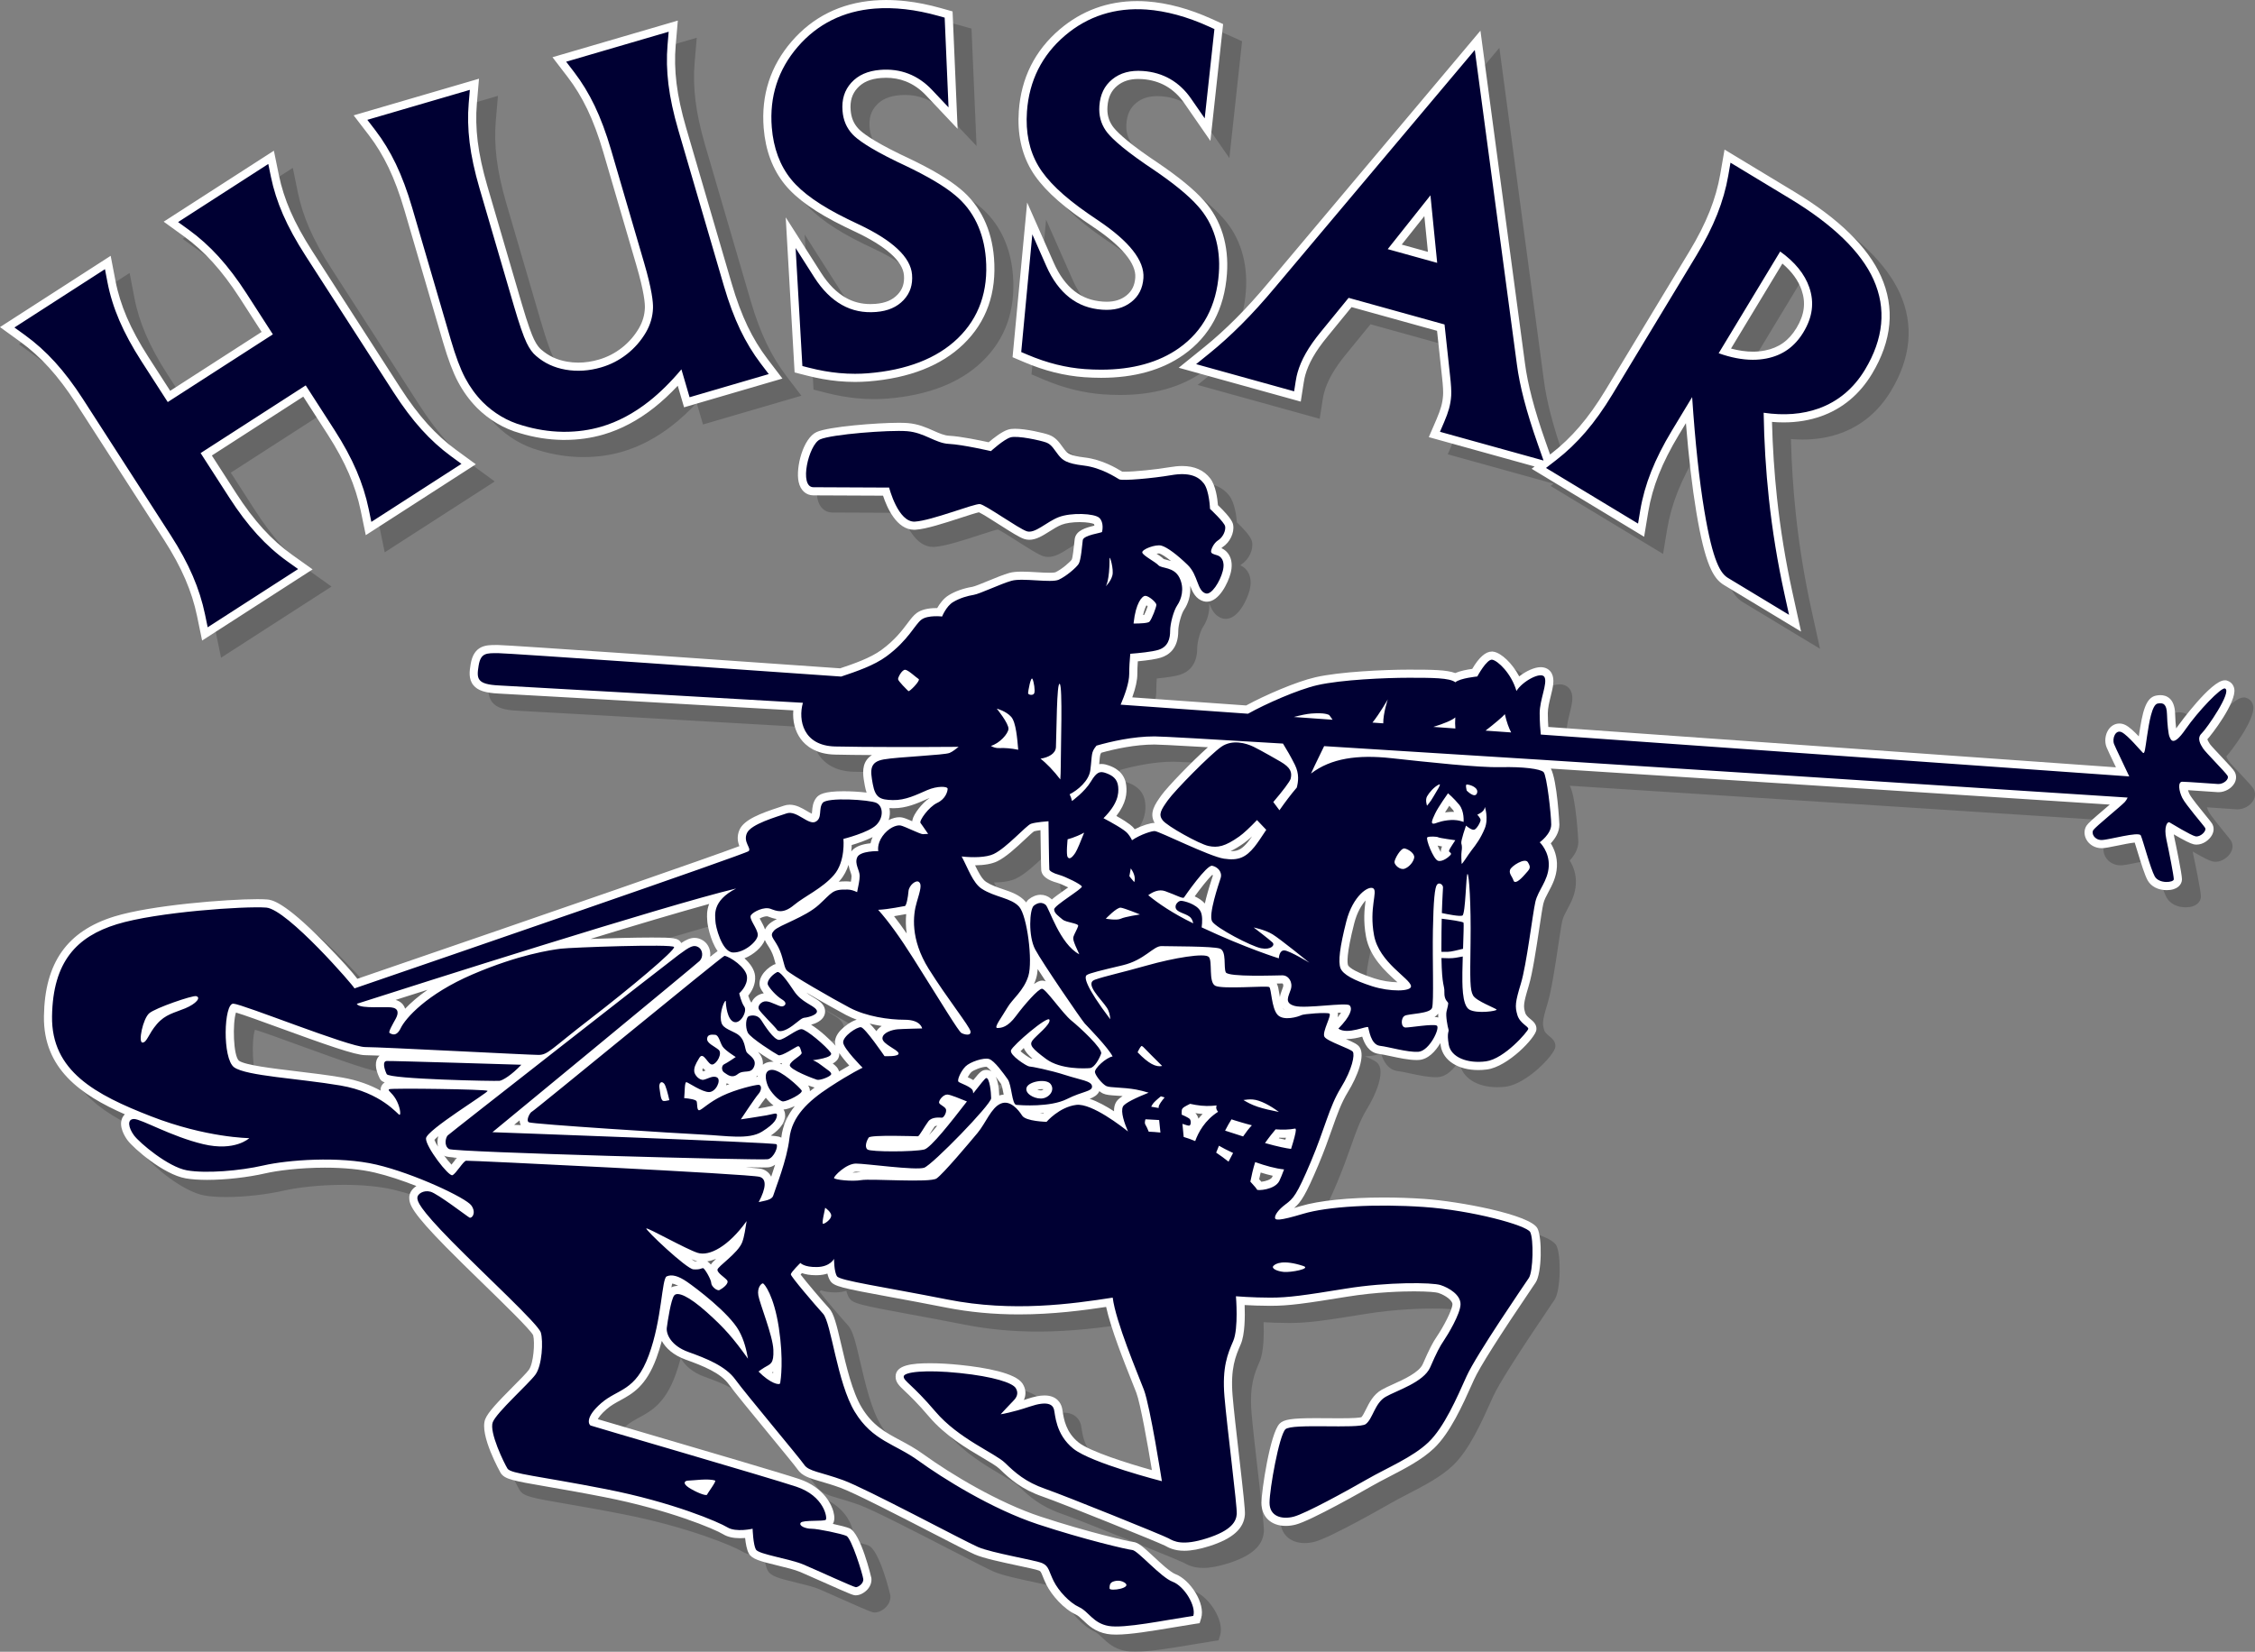
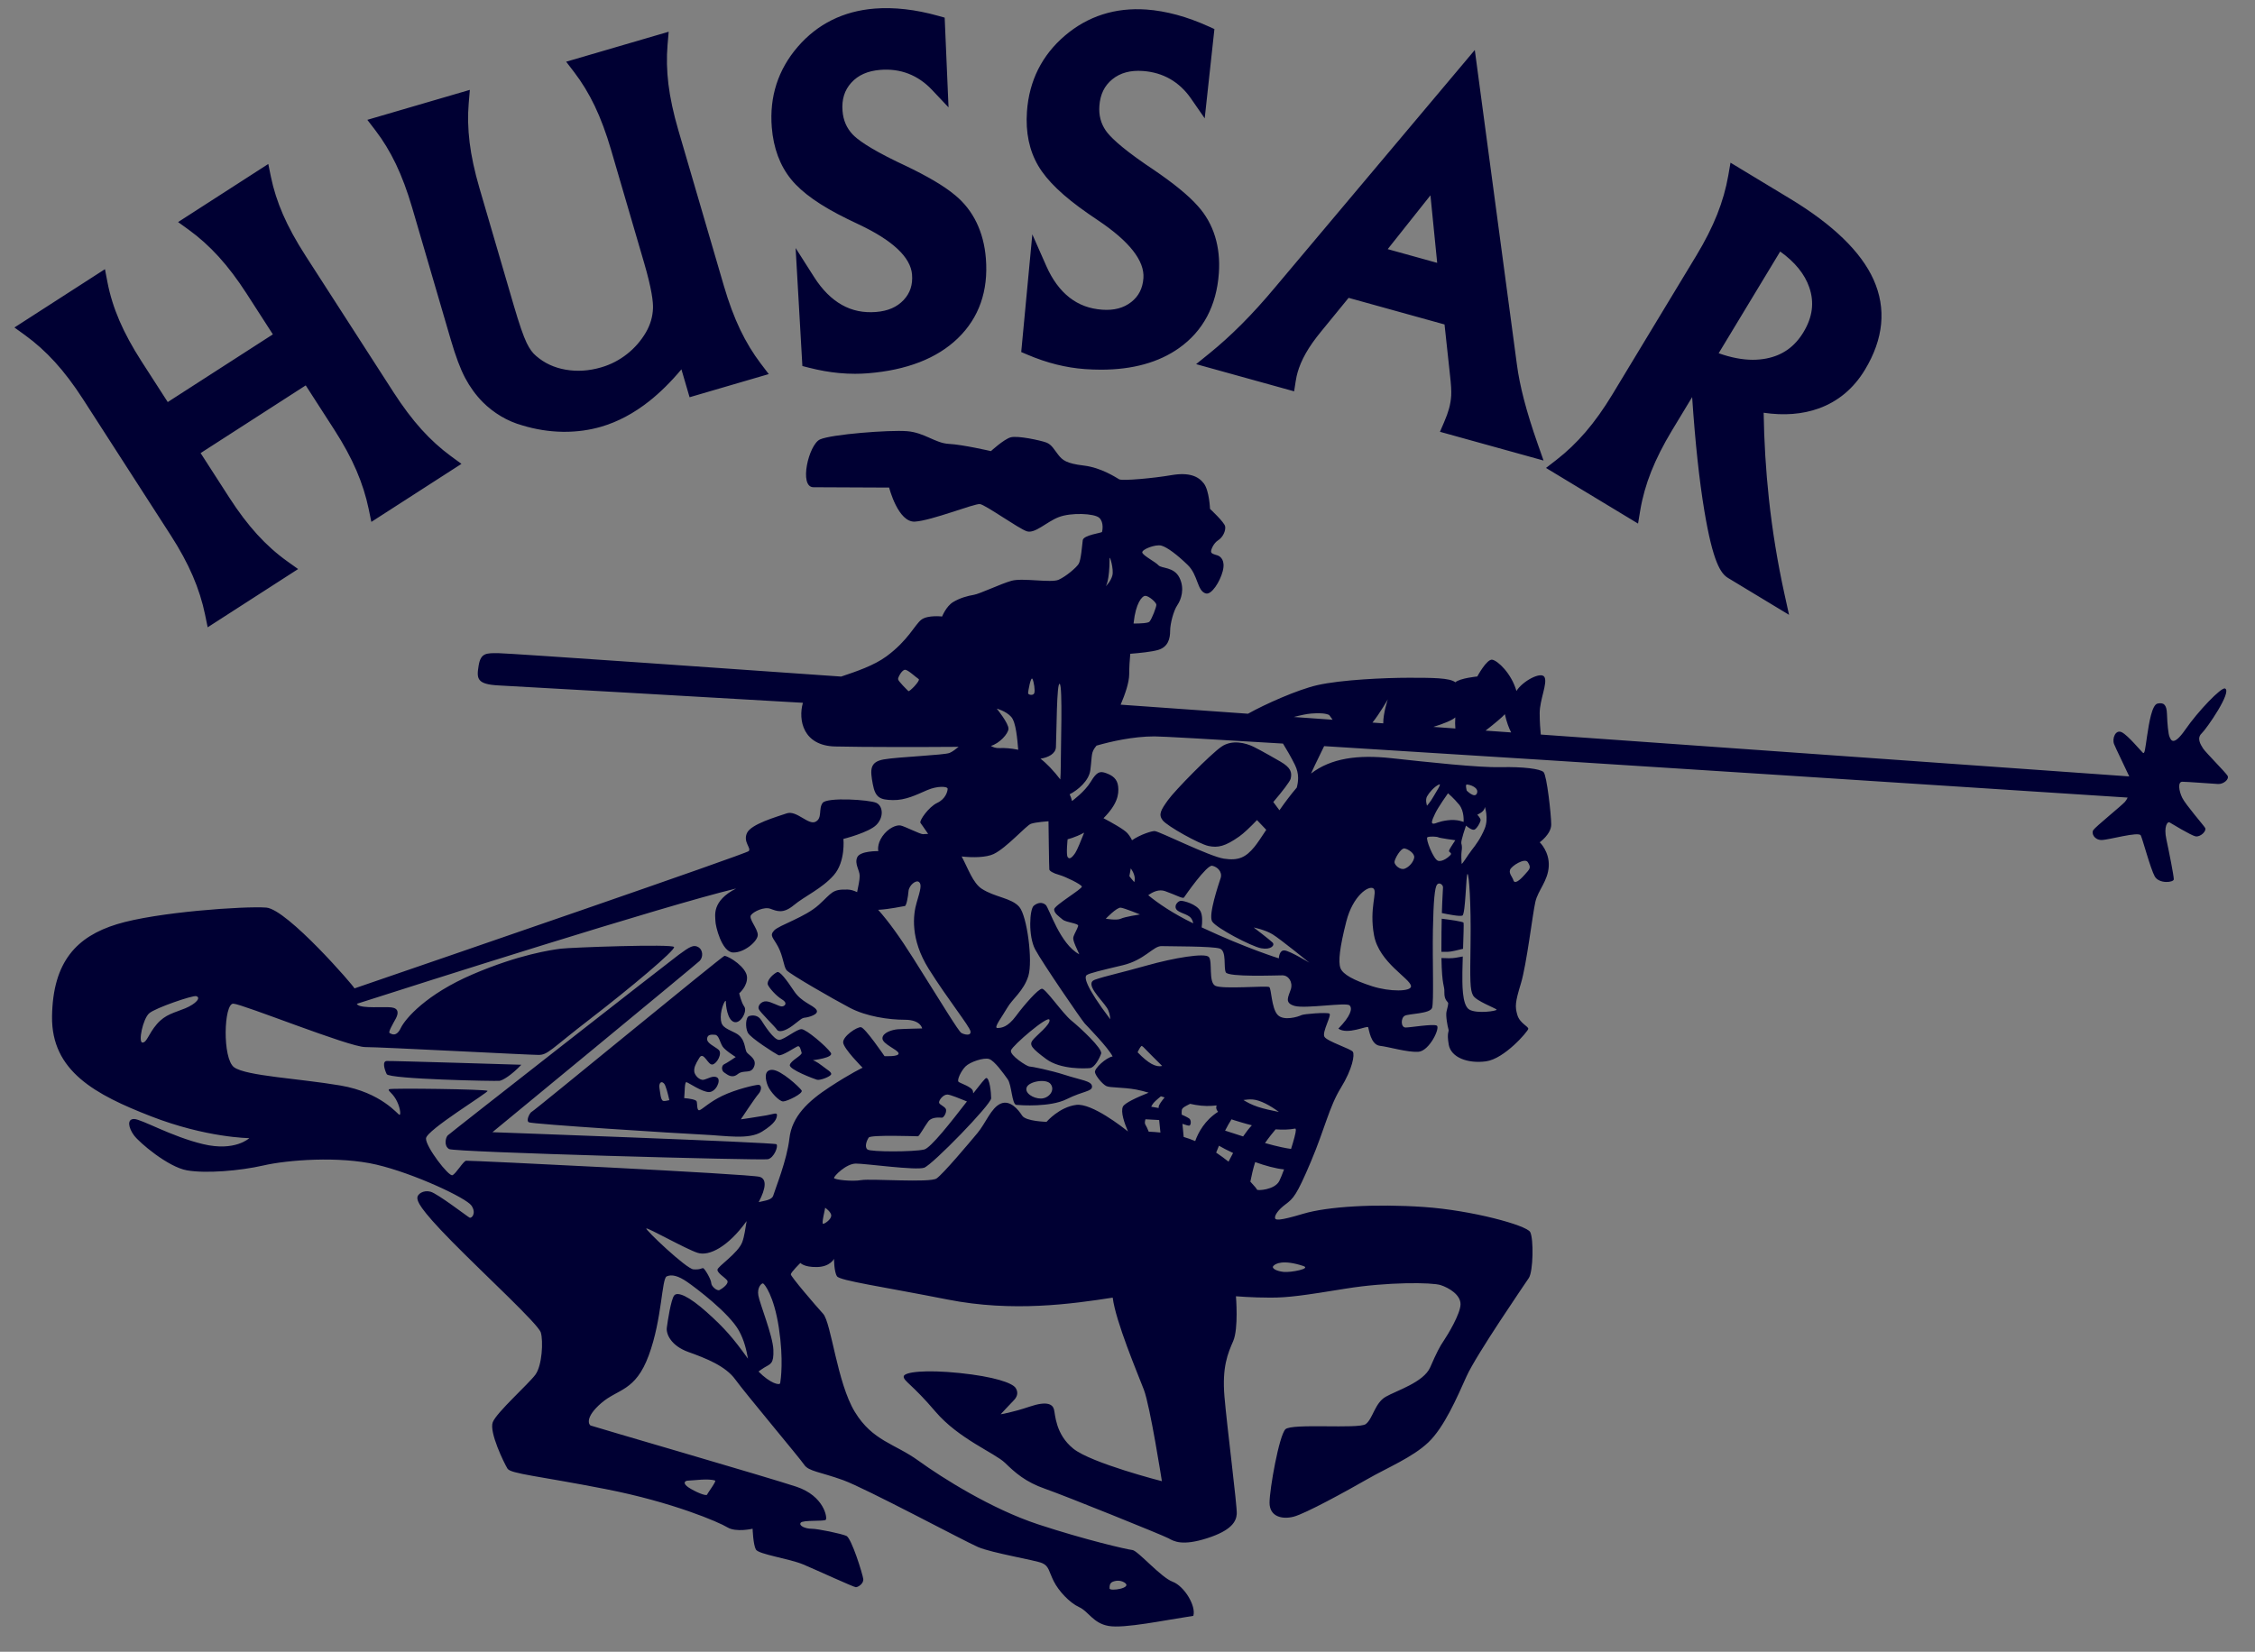
<svg xmlns="http://www.w3.org/2000/svg" version="1.1" id="Layer_1_copy" x="0px" y="0px" width="498.86px" height="365.513px" viewBox="-3.19 -1.798 498.86 365.513" enable-background="new -3.19 -1.798 498.86 365.513" xml:space="preserve">
  <rect x="-3.19" y="-1.798" width="498.86" height="365.513" fill="#808080" stroke="none" />
-   <path opacity="0.2" d="M247.917,363.715c-0.771,0-1.417-0.047-1.971-0.144c-2.657-0.467-4.134-1.875-5.32-3.006  c-0.594-0.565-1.107-1.054-1.646-1.301c-2.692-1.232-5.349-4.309-6.482-6.576c-0.354-0.707-0.598-1.316-0.793-1.805  c-0.45-1.124-0.512-1.188-0.86-1.34c-0.477-0.206-2.814-0.704-4.692-1.105c-3.534-0.753-7.54-1.607-9.502-2.455  c-1.184-0.512-4.743-2.347-9.25-4.67c-7.358-3.794-17.435-8.99-20.508-10.1c-1.717-0.621-3.169-1.045-4.335-1.386  c-2.495-0.729-4.144-1.21-5.133-2.693c-0.397-0.596-3.516-4.39-6.268-7.737c-3.796-4.618-7.722-9.394-8.928-11.068  c-1.822-2.531-5.714-4.086-9.543-5.462c-2.7-0.971-4.406-2.535-5.277-4.145c-0.333,1.26-0.724,2.536-1.19,3.801  c-2.303,6.251-5.326,7.897-7.992,9.35c-1.064,0.58-2.07,1.128-3.034,1.965c-1.19,1.035-1.715,1.769-1.946,2.206  c1.86,0.557,6.087,1.797,10.814,3.184c12.526,3.676,29.682,8.71,33.678,10.04c5.748,1.916,7.282,5.982,7.615,7.183  c0.328,1.181,0.291,2.107-0.107,2.761c1.583,0.34,3.069,0.726,3.684,0.985c2.507,1.057,4.825,10.904,4.836,10.998  c0.105,0.889-0.196,1.781-0.847,2.514c-0.58,0.652-1.6,1.31-2.572,1.31c-0.571,0-0.689,0-7.534-3.055  c-1.834-0.818-3.626-1.618-4.772-2.104c-1.239-0.524-3.294-1.021-5.108-1.461c-3.855-0.934-5.588-1.399-6.282-2.648  c-0.446-0.804-0.686-2.186-0.814-3.413c-0.347,0.027-0.719,0.045-1.1,0.045c-1.542,0-2.8-0.292-3.74-0.867  c-1.892-1.159-12.039-5.436-26.304-8.231c-5.404-1.059-9.577-1.779-12.93-2.358c-7.188-1.242-9.12-1.576-10.006-2.98  c-0.05-0.079-4.763-8.438-3.419-11.89c0.608-1.563,2.867-3.909,6.243-7.312c1.429-1.439,2.906-2.928,3.413-3.618  c1.033-1.405,1.377-6.028,0.95-7.67c-0.716-1.325-6.447-6.903-11.062-11.396c-2.806-2.731-5.707-5.556-8.156-8.044  c-7.591-7.713-8.194-9.482-8.194-10.994c0-1.034,0.63-1.974,1.587-2.568c-3.014-1.19-6.279-2.296-9.262-2.992  c-3.012-0.704-6.806-1.075-10.971-1.075c-5.695,0-10.659,0.677-13.18,1.256c-3.885,0.894-8.822,1.448-12.884,1.448  c-1.856,0-3.455-0.114-4.752-0.34c-4.901-0.853-11.553-6.668-12.865-8.439c-0.508-0.687-2.093-3.078-1.114-5.021  c0.137-0.271,0.313-0.51,0.521-0.711c-9.75-4.293-18.067-10.085-17.894-21.719c0.176-11.828,5.132-18.838,15.596-22.063  c8.147-2.511,24.899-3.825,31.596-3.825c0.873,0,1.592,0.021,2.136,0.063c0.994,0.077,3.631,0.283,12.647,9.471  c4.134,4.213,6.263,6.65,7.36,8.086c46.572-15.987,77.942-26.885,84.511-29.354c-0.341-0.881-0.626-2.149,0.043-3.639  c1.015-2.258,4.727-3.636,8.769-4.964c0.402-0.132,0.762-0.25,1.056-0.352c0.405-0.142,0.833-0.213,1.272-0.213  c1.44,0,2.69,0.737,3.792,1.389c0.33,0.194,0.783,0.461,1.104,0.605c0.027-0.181,0.046-0.416,0.061-0.595  c0.066-0.814,0.157-1.93,0.913-2.913c0.586-0.762,1.726-1.467,6.059-1.467c1.43,0,3.4,0.096,5.08,0.299  c-0.161-0.465-0.295-0.99-0.404-1.584c-0.343-1.869-0.731-3.987,0.392-5.604c0.309-0.445,0.705-0.816,1.194-1.118  c-2.935-0.017-5.872-0.048-8.182-0.103c-4.225-0.1-6.45-1.937-7.572-3.46c-1.266-1.718-1.836-3.981-1.643-6.326  c-40.516-2.341-62.419-3.591-65.119-3.716c-3.061-0.142-4.701-0.683-5.662-1.867c-1.129-1.392-0.837-3.18-0.603-4.616  c0.694-4.266,3.5-4.266,5.549-4.266l0.564,0.001c2.184,0,53.318,3.587,75.629,5.159c3.032-1.015,6.698-2.276,9.169-4.092  c2.942-2.16,4.543-4.289,5.712-5.844c0.741-0.985,1.326-1.764,2.047-2.295c0.993-0.731,2.459-1.102,4.359-1.102  c0.064,0,0.128,0,0.189,0.001c0.525-0.925,1.394-2.155,2.593-2.874c1.476-0.886,3.224-1.502,5.195-1.83  c0.493-0.083,2.21-0.789,3.463-1.305c1.678-0.691,3.413-1.405,4.715-1.771c0.692-0.195,1.571-0.285,2.767-0.285  c1.032,0,2.167,0.067,3.266,0.132c1.027,0.061,1.998,0.118,2.81,0.118c1.017,0,1.311-0.096,1.341-0.107  c1.417-0.645,3.323-2.353,3.622-2.82c0.211-0.471,0.446-2.687,0.535-3.521c0.042-0.402,0.08-0.75,0.113-1.001  c0.255-1.914,2.453-2.53,4.356-2.979c-0.021-0.156-0.058-0.291-0.11-0.369c-0.315-0.146-1.418-0.413-3.162-0.413  c-1.557,0-3.042,0.216-3.974,0.578c-0.88,0.342-1.801,0.923-2.692,1.485c-1.505,0.95-2.926,1.847-4.464,1.847  c-0.395,0-0.779-0.062-1.141-0.182c-1.023-0.341-2.802-1.454-5.609-3.245c-1.461-0.932-3.614-2.306-4.392-2.656  c-0.667,0.131-2.61,0.763-4.196,1.279c-3.51,1.142-7.487,2.436-9.852,2.581c-0.091,0.005-0.181,0.008-0.271,0.008  c-3.896,0-6.033-4.921-6.895-7.546c-3.484-0.019-12.752-0.068-15.39-0.068c-1.651,0-2.879-1.117-3.285-2.989  c-0.683-3.156,0.993-9.666,3.985-11.026c2.642-1.201,13.361-2.043,18.161-2.043c0.791,0,1.456,0.021,1.975,0.062  c2.33,0.183,4.136,0.987,5.729,1.696c1.277,0.568,2.38,1.059,3.503,1.115c2.482,0.125,6.808,1.025,8.69,1.438  c1.056-0.904,2.938-2.394,4.323-2.81c0.408-0.122,0.901-0.182,1.509-0.182c2.437,0,6.442,0.945,7.553,1.361  c1.432,0.536,2.2,1.604,2.877,2.547c0.176,0.245,0.357,0.499,0.561,0.753c0.602,0.752,1.037,1.295,4.435,1.695  c3.839,0.451,7.031,2.377,8.233,3.102l0.055,0.032c0.104,0.007,0.27,0.014,0.521,0.014c2.159,0,7.02-0.488,10.001-1.003  c0.982-0.17,1.905-0.257,2.741-0.257c2.733,0,4.827,0.931,6.226,2.765c1.204,1.578,1.577,4.452,1.691,5.901  c3.134,2.996,3.304,4.009,3.37,4.402c0.286,1.703-0.734,3.836-2.323,4.856c-0.104,0.067-0.201,0.155-0.289,0.254  c1.613,0.697,2.805,2.599,2.048,5.53c-0.533,2.063-2.521,6.321-5.268,6.321c-0.228,0-0.453-0.03-0.671-0.088  c-1.772-0.477-2.489-2.041-3.019-3.415c0.207,2.096-0.485,4.033-1.345,5.283c-0.599,0.872-1.282,3.369-1.282,4.688  c0,3.891-2.095,5.358-3.852,5.904c-1.032,0.32-2.742,0.594-5.096,0.816c-0.071,1.027-0.105,1.936-0.105,2.791  c0,1.378-0.36,3.058-1.122,5.185l25.195,1.793c4.247-2.312,11.11-5.272,15.319-6.239c5.384-1.237,15.304-1.686,20.658-1.686  c5.276,0,8.392,0.039,10.269,0.755c1.164-0.498,2.662-0.775,3.768-0.923c1.495-2.545,2.952-3.833,4.336-3.833h0.156l0.253,0.036  c1.688,0.296,4.081,2.511,5.646,5.455c1.52-1.182,3.383-2.038,4.749-2.038c1.092,0,1.98,0.499,2.438,1.37  c0.706,1.342,0.283,3.051-0.206,5.029c-0.308,1.241-0.655,2.646-0.655,3.795c0,1.087,0.049,2.136,0.11,3.036l125.581,8.935  c-0.125-0.262-0.252-0.526-0.377-0.787c-0.787-1.644-1.467-3.063-1.705-3.659c-0.492-1.233-0.319-2.801,0.429-3.905  c0.578-0.854,1.455-1.344,2.406-1.344c0.454,0,0.906,0.11,1.341,0.329c0.852,0.426,1.868,1.37,2.957,2.516  c0.017-0.117,0.035-0.236,0.053-0.358c0.75-4.931,1.415-8.198,3.753-8.666c0.347-0.069,0.66-0.103,0.958-0.103  c1.178,0,3.169,0.538,3.271,4.144c0.037,1.292,0.131,2.422,0.227,3.221c0.17-0.218,0.364-0.481,0.582-0.797  c0.068-0.099,7.168-9.846,10.141-9.846h0.333l0.392,0.133c0.734,0.282,1.247,0.902,1.405,1.701  c0.593,2.994-5.19,10.446-5.946,11.203c0.06,0.282,0.411,0.831,0.568,1.077c0.235,0.343,1.609,1.805,2.519,2.772  c1.892,2.012,2.635,2.82,2.932,3.33c0.453,0.776,0.438,1.741-0.043,2.579c-0.661,1.152-2.097,1.957-3.49,1.957l-0.191-0.005  c-0.421-0.022-1.387-0.09-2.515-0.17c-1.241-0.087-2.904-0.205-4.065-0.273c0.079,0.278,0.196,0.597,0.359,0.924  c0.409,0.817,2.384,3.237,3.445,4.537c0.872,1.068,1.3,1.596,1.498,1.908c0.481,0.761,0.479,1.703-0.006,2.585  c-0.572,1.041-1.922,2.095-3.395,2.095c-0.228,0-0.453-0.026-0.67-0.076c-0.722-0.17-1.995-0.803-4.376-2.189  c0.028,0.222,0.07,0.47,0.13,0.745c0.276,1.271,1.678,7.975,1.678,9.188c0,1.199-1.042,2.409-3.371,2.409  c-1.888,0-3.465-0.81-4.218-2.165c-0.631-1.137-1.386-3.542-2.308-6.568c-0.181-0.595-0.388-1.272-0.554-1.795  c-0.993,0.091-2.543,0.409-3.826,0.674c-1.707,0.352-2.789,0.566-3.5,0.566c-1.446,0-2.744-0.746-3.388-1.948  c-0.541-1.01-0.516-2.18,0.065-3.052c0.365-0.548,1.274-1.357,4.213-3.863c0.295-0.251,0.607-0.518,0.916-0.781  c-19.443-1.266-74.595-4.85-123.641-7.971c1.408,2.692,1.884,12.293,1.884,12.392c0,1.721-1.001,3.184-1.905,4.153  c0.724,1.169,1.482,2.955,1.357,5.194c-0.128,2.308-1.05,4.031-1.862,5.551c-0.486,0.91-0.945,1.769-1.143,2.614  c-0.204,0.881-0.521,2.986-0.888,5.425c-0.67,4.452-1.504,9.993-2.348,12.766c-1.228,4.036-1.175,4.561-0.779,5.927  c0.175,0.601,0.688,1.021,1.186,1.429c0.567,0.465,1.425,1.168,1.293,2.353c-0.192,1.762-6.306,8.169-10.923,8.778  c-0.644,0.085-1.289,0.129-1.92,0.129c-4.487,0-7.749-2.078-8.31-5.293c-0.041-0.237-0.076-0.46-0.104-0.668  c-1.033,1.788-2.707,3.631-4.804,3.733c-0.146,0.007-0.297,0.011-0.45,0.011c-1.747,0-3.857-0.455-5.72-0.855  c-1-0.216-1.944-0.419-2.592-0.495c-2.255-0.267-3.24-2.301-3.71-3.826c-0.97,0.257-2.173,0.537-3.367,0.537  c-0.084,0-0.166-0.002-0.248-0.004c1.838,0.787,2.63,1.17,3.073,1.866c1.204,1.897-0.46,6.332-2.644,9.888  c-1.442,2.349-2.35,4.918-3.498,8.17c-0.81,2.296-1.729,4.897-3.026,7.97c-2.794,6.61-3.824,8.203-5.356,9.493  c0.441-0.124,0.936-0.268,1.489-0.434c4.005-1.201,10.677-1.89,18.307-1.89c2.974,0,5.998,0.104,8.989,0.308  c7.706,0.525,23.458,3.475,25.048,6.524c1.06,2.036,0.986,9.903-0.4,11.984l-0.636,0.94c-7.417,10.944-11.791,17.861-13.001,20.558  l-0.321,0.718c-2.208,4.935-4.956,11.075-8.546,14.479c-2.675,2.536-6.318,4.424-9.841,6.25c-1.42,0.736-2.762,1.432-4.041,2.165  c-1.35,0.773-13.283,7.586-16.71,8.462c-0.735,0.188-1.467,0.284-2.173,0.284c-3.275,0-5.393-2.006-5.393-5.11  c0-2.484,1.91-15.407,4.032-17.531c0.933-0.934,2.728-1.203,8.002-1.203c0.876,0,1.78,0.007,2.679,0.014  c0.876,0.007,1.746,0.014,2.576,0.014c3.182,0,4.387-0.121,4.817-0.234c0.309-0.309,0.677-1.052,1.006-1.716  c0.729-1.468,1.635-3.295,3.48-4.354c0.68-0.391,1.527-0.773,2.509-1.218c2.302-1.04,5.78-2.612,6.592-4.47  c1.449-3.325,2.163-4.72,3.184-6.217c1.319-1.934,3.338-5.719,3.376-7.018c0.022-0.793-1.457-1.974-3.166-2.525  c-0.417-0.135-2.181-0.334-5.334-0.334c-2.259,0-8.223,0.114-14.8,1.182c-9.213,1.495-12.808,2.019-16.971,2.019  c-2.188,0-4.25-0.088-5.699-0.17c0.096,2.49,0.076,6.521-0.87,8.697c-1.131,2.604-2.3,5.296-1.792,11.404  c0.242,2.899,0.835,8.069,1.409,13.068c0.968,8.437,1.385,12.235,1.313,13.204c-0.23,3.119-2.721,5.332-7.836,6.963  c-2.183,0.696-4.009,1.035-5.582,1.035c-2.231,0-3.472-0.686-4.293-1.139c-1.195-0.626-22.421-9.244-27.046-10.851  c-4.633-1.609-7.161-3.828-9.55-6.152c-0.623-0.605-2.063-1.456-3.729-2.44c-3.483-2.057-8.253-4.873-11.801-9.049  c-2.599-3.058-4.363-4.725-5.417-5.72c-1.219-1.151-2.023-1.912-2.023-3.183c0-2.602,3.687-2.96,7.671-2.96  c2.002,0,4.258,0.13,6.706,0.385c5.421,0.563,12.204,1.74,13.727,4.151c0.731,1.157,0.812,2.429,0.273,3.603  c0.231-0.075,0.468-0.153,0.71-0.235c1.542-0.521,2.805-0.775,3.861-0.775c2.804,0,3.613,1.819,3.831,2.602  c0.063,0.225,0.122,0.563,0.188,0.989c0.247,1.592,0.707,4.553,3.497,6.795c2.517,2.021,11.021,4.678,16.238,6.135  c-0.919-5.589-2.54-14.769-3.45-17.144c-0.223-0.581-0.535-1.363-0.904-2.29c-1.815-4.554-4.709-11.813-5.771-16.681  c-4.739,0.717-11.721,1.659-19.289,1.659c-5.593,0-11.012-0.51-16.105-1.516c-4.651-0.918-8.7-1.663-12.273-2.32  c-10.902-2.006-12.523-2.372-13.341-3.563c-0.3-0.437-0.509-1.019-0.655-1.638c-0.627,0.206-1.368,0.343-2.237,0.361l-0.3,0.003  c-1.354,0-2.36-0.204-3.096-0.471c-0.104,0.112-0.202,0.22-0.292,0.321c1.313,1.72,4.622,5.615,6.311,7.472  c1.042,1.146,1.642,3.571,2.699,8.114c1.078,4.636,2.419,10.405,4.52,13.863c2.405,3.959,5.2,5.456,8.436,7.189  c1.656,0.888,3.369,1.805,5.165,3.105c6.161,4.462,16.663,10.763,25.983,13.834c10.319,3.399,19.516,5.503,20.469,5.599  c1.106,0.111,2.115,1.012,4.491,3.22c1.497,1.391,3.76,3.493,4.843,3.896c3.217,1.199,6.701,6.454,5.688,9.77l-0.331,1.085  l-1.122,0.17c-1.518,0.229-3.176,0.509-4.866,0.795C255.804,362.914,251.055,363.715,247.917,363.715z M172.029,305.871  c0.007-0.103,0.014-0.209,0.021-0.319c-0.082,0.055-0.166,0.108-0.252,0.161C171.877,305.769,171.955,305.822,172.029,305.871z   M149.693,286.04c-0.053,0.231-0.107,0.52-0.163,0.842c0.403-0.217,0.872-0.331,1.378-0.331c0.041,0,0.087,0,0.139,0.001  C150.398,286.196,149.963,286.074,149.693,286.04z M157.47,281.122c0.28,0.176,0.546,0.418,0.795,0.702  c0.249-0.392,0.632-0.783,1.148-1.254C158.754,280.839,158.104,281.025,157.47,281.122z M154.88,281.109  c0.188,0,0.316-0.01,0.414-0.024c-0.176-0.037-0.349-0.083-0.518-0.137c-0.234-0.075-0.506-0.177-0.809-0.3  c0.299,0.211,0.549,0.369,0.733,0.458C154.764,281.108,154.823,281.109,154.88,281.109z M279.556,262.937  c0.19,0.214,0.354,0.402,0.493,0.572c1.017-0.114,2.124-0.524,2.357-0.991c0.037-0.074,0.089-0.184,0.158-0.337  c-0.832-0.184-1.724-0.424-2.67-0.719C279.78,261.924,279.667,262.417,279.556,262.937z M165.935,260.297  c1.993,0.155,3.282,0.287,3.622,0.387c0.93,0.271,1.652,0.873,2.05,1.705c0.28-0.813,0.58-1.716,0.869-2.661  c-0.368,0.26-0.775,0.453-1.217,0.55c-0.209,0.046-0.404,0.073-1.718,0.073C169.181,260.351,167.903,260.333,165.935,260.297z   M189.652,261.475c0.632,0,1.18-0.037,1.586-0.108c0.054-0.009,0.111-0.018,0.171-0.025c-0.46-0.037-0.825-0.06-1.05-0.06  c-0.22,0-0.48,0.073-0.755,0.193C189.619,261.475,189.636,261.475,189.652,261.475z M99.235,257.695  c0.572,0.771,1.163,1.501,1.646,2.021c0.124-0.157,0.244-0.313,0.342-0.441c0.303-0.394,0.578-0.752,0.849-1.06  c-1.496-0.134-2.431-0.268-2.654-0.401C99.355,257.775,99.294,257.736,99.235,257.695z M97.103,254.235  c0.128,0.366,0.417,0.901,0.794,1.508c-0.04-0.159-0.071-0.323-0.092-0.491c-0.074-0.606-0.011-1.248,0.162-1.828  C97.595,253.739,97.297,254.014,97.103,254.235z M283.901,253.88c0.555,0.133,1.036,0.238,1.451,0.321  c0.045-0.156,0.087-0.303,0.125-0.44c-0.213,0.007-0.43,0.011-0.648,0.011c-0.269,0-0.546-0.006-0.827-0.017  C283.968,253.796,283.935,253.838,283.901,253.88z M171.522,253.292c1.713,0.15,2.084,0.285,2.32,0.464  c0.002-0.018,0.004-0.035,0.006-0.053c0.311-2.741,1.434-5.013,2.981-6.946c-0.972,0.445-1.928,0.741-2.494,0.771  c0.216,0.322,0.398,0.792,0.343,1.435C174.545,250.536,173.612,251.835,171.522,253.292z M208.335,251.109  c-0.412,0.033-0.538,0.131-0.539,0.132c-0.287,0.384-0.677,1.004-1.021,1.551c-0.082,0.131-0.161,0.256-0.237,0.376  C207.079,252.584,207.693,251.875,208.335,251.109z M116.201,250.966c-0.156-0.311-0.244-0.664-0.258-1.043  c-0.417,0.344-0.818,0.674-1.201,0.989C115.201,250.93,115.688,250.948,116.201,250.966z M265.45,248.319  c0.35,0.353,0.562,0.788,0.673,1.228c0.283-0.354,0.591-0.704,0.926-1.047C266.516,248.464,265.986,248.405,265.45,248.319z   M231.044,248.342c0.246,0.027,0.498,0.05,0.75,0.066c0.045-0.044,0.093-0.089,0.143-0.136  C231.635,248.3,231.337,248.324,231.044,248.342z M242.066,245.152c1.77,0.592,3.677,1.652,5.38,2.757  c-0.021-0.866,0.159-1.42,0.353-1.817c0.207-0.426,0.533-0.895,1.542-1.546c-0.441-0.035-0.86-0.063-1.247-0.087  c-1.426-0.092-2.369-0.153-3.091-0.488c-0.247-0.114-0.521-0.292-0.803-0.515C243.823,244.333,242.941,244.814,242.066,245.152z   M170.42,244.924c-0.091,0.127-0.19,0.249-0.297,0.365c-0.191,0.208-0.752,0.994-1.454,2.015c0.618-0.099,1.181-0.192,1.58-0.266  c0.369-0.068,0.69-0.145,0.964-0.209c0.338-0.079,0.63-0.147,0.91-0.185C171.496,246.165,170.908,245.543,170.42,244.924z   M221.277,240.262c0.565,1.172,0.744,2.815,0.782,4.153c0.321-0.104,0.65-0.169,0.982-0.194c-0.009-0.048-0.019-0.097-0.027-0.145  c-0.135-0.711-0.36-1.9-0.559-2.216C222.007,241.234,221.617,240.706,221.277,240.262z M179.75,242.183  c0.05,0.064,0.089,0.119,0.117,0.163c0.213,0.343,0.315,0.729,0.305,1.12c0.343-0.277,0.692-0.547,1.044-0.809  C180.927,242.574,180.397,242.413,179.75,242.183z M53.202,226.061c-0.77,2.353-0.606,9.572,0.661,10.662  c1.343,0.972,7.356,1.693,12.661,2.33c3.37,0.404,6.854,0.822,10.083,1.371c3.624,0.616,6.449,1.745,8.583,2.915  c-0.01-0.13-0.007-0.268,0.012-0.414c0.074-0.569,0.4-1.076,0.899-1.402c-0.815-0.292-0.979-0.637-1.182-1.065  c-0.599-1.265-1.154-3.042-0.394-4.323c0.122-0.206,0.271-0.388,0.441-0.542c-1.552-0.063-2.675-0.1-3.174-0.1  c-2.225,0-8.938-2.388-18.925-6.03C59.126,228.097,54.962,226.578,53.202,226.061z M230.461,243.142  c0.241,0.087,0.522,0.149,0.804,0.149c0.25,0,0.476-0.133,0.607-0.257c-0.101-0.016-0.232-0.027-0.394-0.027  C231.111,243.007,230.758,243.065,230.461,243.142z M161.74,241.72c-0.023,0.146-0.055,0.296-0.096,0.446  c0.234-0.092,0.472-0.182,0.71-0.268C162.135,241.856,161.93,241.793,161.74,241.72z M215.087,240.374  c0.403,0.183,0.83,0.389,1.229,0.635c1.485-1.854,1.893-2.156,2.64-2.245l0.106-0.013l0.138-0.002c0.436,0,0.807,0.12,1.122,0.33  c-0.532-0.616-0.856-0.897-1.055-1.013c-0.023-0.002-0.048-0.002-0.073-0.002c-0.987,0-2.853,0.725-3.325,1.196  C215.575,239.555,215.294,239.985,215.087,240.374z M168.612,240.017c-0.118,0.108-0.239,0.204-0.362,0.287  c0.134-0.019,0.253-0.032,0.356-0.04C168.606,240.182,168.608,240.099,168.612,240.017z M185.222,237.336  c0.636,0.476,1.207,1.008,1.397,1.771c0.88-0.533,1.634-0.971,2.259-1.32c-0.949-1.045-1.685-1.968-2.207-2.766  c0.03,0.354-0.029,0.714-0.178,1.05C186.375,236.337,186.15,236.844,185.222,237.336z M156.377,238.875  c0.038,0.066,0.108,0.15,0.177,0.216c0.104-0.038,0.463-0.179,0.535-0.206c-0.215-0.154-0.408-0.334-0.582-0.521  C156.396,238.625,156.376,238.764,156.377,238.875z M168.695,234.767c0.582,0.645,1.18,1.598,1.066,2.84  c0.446-0.354,1.109-0.666,2.059-0.666c0.104,0,0.211,0.006,0.32,0.017C171.592,236.635,170.159,235.775,168.695,234.767z   M173.49,237.322c0.147,0.06,0.295,0.125,0.444,0.196c0.005-0.052,0.012-0.104,0.021-0.155c0.006-0.035,0.013-0.07,0.021-0.105  C173.809,237.292,173.647,237.315,173.49,237.322z M229.41,236.268c-0.875-0.749-1.596-1.527-1.92-2.365  c-0.278,0.264-0.523,0.506-0.724,0.717c0.63,0.578,1.747,1.344,2.29,1.599C229.159,236.231,229.278,236.249,229.41,236.268z   M180.435,228.755c1.969,1.211,4.371,3.472,5.418,4.655c-0.069-0.219-0.11-0.42-0.122-0.605c-0.062-0.938,0.358-1.896,1.249-2.847  c0.776-0.828,2.241-1.932,3.547-2.318c-0.824-0.304-1.622-0.65-2.373-1.045c-0.608-0.319-4.968-2.705-8.777-4.951  c0.529,0.434,1.089,0.769,1.611,1.08c0.796,0.477,1.547,0.926,2.064,1.642c0.527,0.729,0.626,1.633,0.265,2.416  C182.792,227.921,181.447,228.485,180.435,228.755z M193.394,228.507c0.396,0.384,0.881,0.921,1.488,1.674  c0.287-0.447,0.692-0.828,1.172-1.143C195.178,228.901,194.283,228.725,193.394,228.507z M318.355,227.037  c0.318,0.018,0.588,0.057,0.824,0.12c-0.02-0.291-0.028-0.58-0.021-0.854C318.945,226.595,318.672,226.835,318.355,227.037z   M296.966,226.113c0.041,0.317,0.016,0.657-0.051,1.004c0.345-0.42,0.586-0.764,0.755-1.036  C297.451,226.088,297.215,226.099,296.966,226.113z M284.808,225.107c0.049,0.092,0.1,0.169,0.151,0.229  c0.017,0.019,0.065,0.05,0.154,0.081C285.003,225.32,284.901,225.216,284.808,225.107z M88.516,223.268  c1.09,0.308,1.642,0.947,1.919,1.477c0.072,0.137,0.139,0.293,0.193,0.468c1.218-1.28,2.849-2.716,4.952-4.189  C93.044,221.827,90.674,222.581,88.516,223.268z M166.532,222.317c0.168,0.544,0.387,1.109,0.599,1.41  c0.034,0.049,0.066,0.098,0.097,0.148c0.078-0.187,0.175-0.368,0.291-0.543c0.552-0.829,1.46-1.386,2.444-1.521  c-0.348-0.455-0.614-0.878-0.751-1.21c-0.757-1.814,0.843-3.999,2.827-5.062c0.172-0.092,0.356-0.159,0.548-0.2  c-0.01-0.038-0.02-0.075-0.029-0.113c-0.232-0.891-0.496-1.899-0.986-2.837c-0.257-0.491-0.506-0.882-0.727-1.226  c-0.213-0.332-0.46-0.719-0.641-1.153c-0.638,1.617-2.497,3.252-4.506,4.052c1.223,1.097,2.224,2.479,2.348,3.916  C168.209,219.878,167.276,221.415,166.532,222.317z M283.45,219.646c0.295,0.542,0.411,1.264,0.569,2.249  c0.033,0.209,0.075,0.469,0.125,0.751c0.085-0.588,0.291-1.135,0.466-1.597c0.083-0.22,0.169-0.445,0.239-0.674  c0.096-0.31,0.029-0.557-0.065-0.684c-0.019-0.026-0.056-0.07-0.088-0.07c-0.193,0-0.571,0.009-1.077,0.021  C283.563,219.643,283.507,219.644,283.45,219.646z M230.566,216.44c-0.065,0.806-0.178,1.503-0.343,2.042  c-0.137,0.448-0.297,0.872-0.476,1.273c0.66-0.478,1.266-0.763,1.772-0.763c0.291,0,0.555,0.048,0.822,0.161  C231.71,218.201,231.107,217.28,230.566,216.44z M303.1,201.268c-0.856,0.94-1.882,2.575-2.52,5.08  c-1.766,6.933-1.536,8.773-1.355,9.243c0.047,0.12,0.603,1.224,5.818,2.917c1.605,0.521,3.505,0.837,5.11,0.854  c-0.139-0.128-0.276-0.253-0.404-0.369c-2.274-2.068-5.711-5.195-6.547-9.691C302.557,205.835,302.845,203.144,303.1,201.268z   M154.652,209.541c0.631,0,1.228,0.177,1.824,0.542c0.906,0.555,1.502,1.519,1.635,2.644c0.039,0.328,0.037,0.655-0.004,0.975  c0.712-0.554,1.241-0.953,1.645-1.242c-1.7-2.415-2.286-6.115-2.286-6.676c0-0.079-0.009-0.176-0.017-0.286  c-0.051-0.715-0.142-1.998,0.435-3.475c-6.839,1.885-16.255,4.689-26.271,7.752c4.346-0.167,9.806-0.313,13.566-0.313  c4.615,0,5.937,0.047,6.519,1.219C152.792,209.956,153.687,209.541,154.652,209.541z M198.787,204.74  c0.888,1.139,1.817,2.413,2.796,3.834c-0.229-1.603-0.228-3.048-0.108-4.296c-0.064,0.009-0.131,0.016-0.198,0.019  c-0.114,0.018-0.307,0.055-0.557,0.102C200.223,204.492,199.548,204.618,198.787,204.74z M169.06,205.244  c0.095,0.183,0.201,0.376,0.287,0.533c0.323,0.588,0.672,1.226,0.887,1.894c0.154-0.319,0.38-0.65,0.696-0.992  c0.418-0.454,1.034-0.845,1.931-1.305c-0.695-0.099-1.291-0.317-1.795-0.502l-0.241-0.088c-0.002-0.001-0.059-0.021-0.192-0.021  C170.138,204.763,169.505,205.002,169.06,205.244z M265.298,200.351c0.821,0.381,1.637,0.901,2.249,1.578  c0.314-1.448,0.837-3.308,1.628-5.732l0.144-0.442c-0.026-0.068-0.065-0.131-0.113-0.185  C268.273,196.42,266.538,198.634,265.298,200.351z M216.708,193.481c0.755,1.57,1.543,3.079,2.446,3.672  c1.116,0.731,2.437,1.18,3.715,1.613c1.819,0.616,3.701,1.255,4.983,2.738c0.053,0.062,0.106,0.128,0.158,0.199  c0.165-0.285,0.354-0.519,0.567-0.69c0.826-0.66,1.735-1.01,2.63-1.01c0.826,0,1.612,0.292,2.274,0.844  c0.074,0.062,0.143,0.127,0.209,0.199c0.674-0.589,1.646-1.284,2.991-2.228c0.193-0.136,0.412-0.289,0.634-0.446  c-0.887-0.438-1.896-0.878-2.46-1.032c-2.08-0.567-3.25-1.432-3.479-2.57c-0.038-0.186-0.089-0.438-0.199-9.061  c-0.6,0.077-1.125,0.166-1.417,0.252c-0.358,0.239-1.291,1.111-2.046,1.819c-1.851,1.731-4.153,3.887-6.109,4.822  C220.432,193.164,218.785,193.459,216.708,193.481z M188.712,193.387c-0.386,1.185-0.973,2.379-1.86,3.402  c-0.096,0.11-0.193,0.22-0.292,0.326c0.424-0.054,0.899-0.08,1.443-0.08c0.182,0,0.374,0.003,0.577,0.008  c0.216,0.006,0.435,0.024,0.656,0.057c0.087-0.501,0.149-0.96,0.149-1.275c0-0.188-0.136-0.579-0.255-0.924  C188.984,194.481,188.806,193.966,188.712,193.387z M319.037,189.119c0.226,0.535,0.485,1.073,0.71,1.443  c-0.033-0.401,0.075-0.817,0.267-1.251C319.593,189.239,319.278,189.176,319.037,189.119z M189.419,188.996  c-0.009,0.412-0.035,0.889-0.089,1.406c0.876-1.155,2.576-1.631,4.255-1.794c0.088-0.419,0.231-0.882,0.455-1.373  C192.513,188.014,190.69,188.622,189.419,188.996z M273.437,190.348c1.497,0,2.396-0.514,3.699-2.115  c0.235-0.289,0.522-0.683,0.849-1.153c-0.693,0.639-1.294,1.136-1.794,1.489c-1.102,0.777-2.067,1.361-2.961,1.776  C273.3,190.347,273.37,190.348,273.437,190.348z M247.968,182.556c3.016,1.707,3.589,2.382,3.829,2.664  c0.079,0.094,0.155,0.187,0.229,0.28c1.672-0.842,3.472-1.4,4.373-1.4h0.035c-1.291-2.209,0.116-4.18,1.479-6.089  c1.374-1.924,6.898-7.625,10.309-10.656c-8.278-0.478-11.102-0.602-11.802-0.602c-4.265,0-8.673,0.953-11.792,1.817  c-0.271,0.397-0.297,0.697-0.397,1.823c-0.019,0.213-0.039,0.444-0.063,0.699c0.159-0.023,0.324-0.036,0.495-0.036  c0.642,0,1.223,0.182,1.659,0.34c0.867,0.315,3.504,1.275,3.835,4.473C250.329,177.519,250.187,179.706,247.968,182.556z   M199.941,182.84c0.235,0,0.454,0.022,0.652,0.063c0.505,0.1,1.195,0.381,2.215,0.825c0.009-0.092,0.024-0.188,0.046-0.286  c0.289-1.332,2.046-3.647,3.818-4.882l-0.685,0.301c-2.104,0.931-4.489,1.985-7.269,1.985l-0.245-0.003  c-0.245-0.005-0.483-0.015-0.714-0.028c0.011,0.051,0.021,0.103,0.03,0.154c0.147,0.833,0.073,1.692-0.197,2.51  C198.436,183.045,199.262,182.84,199.941,182.84z M321.618,180.303c-0.326,0.49-0.661,1.01-0.944,1.479  c0.124-0.018,0.253-0.035,0.388-0.053c0.421-0.053,0.845-0.08,1.26-0.08c0.122,0,0.241,0.003,0.357,0.008  c-0.072-0.166-0.159-0.318-0.265-0.448C322.149,180.884,321.877,180.579,321.618,180.303z M254.627,135.942  c-0.227,0.409-0.511,1.104-0.744,2.158c0.09-0.009,0.166-0.019,0.23-0.027c0.243-0.481,0.586-1.332,0.776-1.91  C254.809,136.089,254.719,136.013,254.627,135.942z M258.452,125.711c0.136,0.043,0.367,0.1,0.545,0.143  c0.317,0.078,0.688,0.168,1.085,0.298c-1.271-1.023-2.166-1.544-2.63-1.681c-0.006,0.001-0.076,0.001-0.081,0.001  c-0.154,0-0.328,0.02-0.51,0.054C257.496,124.944,258.051,125.321,258.452,125.711z M44.592,138.319  c-0.561-2.714-1.436-5.462-2.6-8.168c-1.18-2.744-2.761-5.663-4.701-8.675L17.814,91.242c-1.958-3.037-3.97-5.697-5.981-7.907  c-1.979-2.174-4.107-4.09-6.325-5.694L1,74.381l24.485-15.773l1.06,5.525c0.514,2.68,1.363,5.406,2.522,8.101  c1.182,2.747,2.772,5.679,4.728,8.715l4.854,7.534l20.229-13.031l-4.853-7.534c-1.956-3.034-3.968-5.695-5.981-7.907  c-1.979-2.174-4.106-4.09-6.325-5.695l-4.509-3.261L61.589,35.35l1.113,5.439c0.534,2.612,1.392,5.286,2.548,7.947  c1.18,2.717,2.805,5.689,4.831,8.835L89.56,87.807c2.01,3.119,4.036,5.814,6.021,8.011c1.951,2.159,4.044,4.062,6.221,5.657  l4.459,3.267l-24.341,15.68l-1.121-5.426c-0.561-2.713-1.436-5.461-2.6-8.168c-1.182-2.747-2.763-5.665-4.701-8.674l-5.403-8.387  l-20.229,13.031l5.402,8.387c1.934,3.003,3.938,5.649,5.955,7.866c1.976,2.171,4.12,4.088,6.372,5.696l4.56,3.252l-24.445,15.747  L44.592,138.319z M382.341,131.428c-2.328-1.409-4.157-4.598-6.077-16.125c-0.91-5.457-1.681-12.054-2.299-19.67l-1.563,2.584  c-1.848,3.058-3.346,6.021-4.451,8.805c-1.081,2.723-1.86,5.49-2.317,8.226l-0.915,5.528l-24.887-15.043l0.655-0.507l-23.402-6.495  l1.728-4.003c0.227-0.523,0.428-1.029,0.604-1.52c0.165-0.461,0.304-0.886,0.41-1.271c0.227-0.816,0.366-1.663,0.417-2.517  c0.035-0.609,0.02-1.831-0.254-4.179l-1.083-10.035l-18.91-5.248l-5.28,6.463c-1.391,1.683-2.495,3.249-3.289,4.662  c-0.756,1.343-1.312,2.644-1.652,3.87c-0.059,0.215-0.121,0.459-0.18,0.717c-0.057,0.25-0.116,0.577-0.179,0.981l-0.659,4.219  l-27-7.492l5.746-4.645c2.221-1.793,4.537-3.893,6.886-6.241c2.354-2.354,4.838-5.093,7.384-8.144l46.733-55.56l9.849,73.598  c0.292,2.276,0.81,4.846,1.54,7.649c0.741,2.853,1.752,6.103,3.003,9.662l1.013,2.882l0.305-0.236  c2.192-1.697,4.275-3.689,6.192-5.922c1.953-2.271,3.88-4.974,5.728-8.033l18.604-30.779c1.864-3.082,3.37-6.058,4.477-8.847  c1.085-2.738,1.871-5.491,2.338-8.185l0.95-5.481l15.431,9.329c9.813,5.932,16.265,12.225,19.178,18.707  c3.131,6.97,2.453,14.25-2.014,21.64c-2.722,4.499-6.481,7.634-11.176,9.319c-2.555,0.916-5.359,1.38-8.338,1.38  c-0.842,0-1.705-0.037-2.583-0.111c0.142,5.624,0.513,11.263,1.106,16.792c0.752,7.001,1.904,14.054,3.425,20.96l1.903,8.651  L382.341,131.428z M383.939,79.133c1.709,0.453,3.326,0.682,4.83,0.682c0.915,0,1.808-0.084,2.652-0.25  c3.09-0.603,5.315-2.188,7.006-4.986c1.746-2.889,2.105-5.556,1.132-8.396c-0.722-2.101-2.147-4.067-4.248-5.863L383.939,79.133z   M316.889,57.73l-0.789-7.909l-5.005,6.301L316.889,57.73z M125.439,99.349c-3.144-0.048-6.293-0.548-9.378-1.483  c-1.778-0.49-3.528-1.237-5.158-2.208c-1.605-0.957-3.083-2.105-4.391-3.413c-1.654-1.68-3.069-3.626-4.214-5.792  c-1.104-2.086-2.184-4.955-3.299-8.768l-8.534-29.184c-1.048-3.584-2.23-6.76-3.514-9.438c-1.255-2.618-2.714-5.017-4.337-7.131  l-3.379-4.403l27.73-8.109l-0.475,5.531c-0.229,2.654-0.166,5.461,0.188,8.343c0.359,2.939,1.074,6.25,2.124,9.845l7.611,26.028  c1.407,4.812,2.253,6.963,2.716,7.921c0.644,1.334,1.239,1.984,1.625,2.294c1.656,1.425,3.444,2.254,5.675,2.646  c0.82,0.145,1.662,0.218,2.502,0.218c1.49,0,3.028-0.229,4.573-0.682c1.845-0.54,3.551-1.418,5.07-2.61  c1.525-1.196,2.796-2.654,3.778-4.335c0.819-1.427,1.249-2.894,1.308-4.474c0.038-0.997-0.159-3.555-1.898-9.499l-7.313-25.008  c-1.047-3.583-2.229-6.758-3.513-9.438c-1.259-2.623-2.718-5.022-4.338-7.132l-3.38-4.403l27.73-8.109l-0.475,5.531  c-0.229,2.654-0.166,5.461,0.188,8.344c0.359,2.938,1.074,6.25,2.124,9.844l10.094,34.519c1.041,3.559,2.218,6.718,3.5,9.391  c1.257,2.622,2.724,5.041,4.36,7.19l3.348,4.397l-21.759,6.362l-1.395-4.771c-1.72,1.837-3.478,3.466-5.25,4.865  c-3.549,2.8-7.304,4.791-11.159,5.917c-2.733,0.8-5.625,1.205-8.593,1.205L125.439,99.349z M190.155,86.516  c-1.207,0-2.449-0.058-3.691-0.173c-2.248-0.209-4.599-0.626-6.988-1.239l-2.691-0.689l-1.966-34.319l7.832,12.294  c1.611,2.526,3.461,4.384,5.498,5.522c1.658,0.927,3.428,1.378,5.411,1.378c0.365,0,0.736-0.016,1.113-0.046  c2.189-0.176,3.756-0.842,4.929-2.094c1.075-1.149,1.511-2.5,1.371-4.25c-0.248-3.099-3.993-6.434-10.829-9.642  c-1.1-0.538-1.882-0.915-2.402-1.155c-6.239-3.052-10.518-6.08-13.116-9.273c-2.707-3.325-4.282-7.531-4.683-12.502  c-0.583-7.287,1.501-13.735,6.196-19.167c4.682-5.415,10.804-8.46,18.197-9.053c0.873-0.07,1.78-0.105,2.697-0.105  c1.436,0,2.932,0.087,4.447,0.258c2.445,0.278,5.001,0.79,7.599,1.521l2.65,0.745l1.116,25.98l-6.997-7.409  c-1.333-1.413-2.853-2.458-4.517-3.105c-1.33-0.518-2.78-0.78-4.311-0.78c-0.369,0-0.741,0.015-1.118,0.045  c-2.358,0.189-4.027,0.909-5.25,2.265c-1.167,1.292-1.633,2.845-1.468,4.886c0.133,1.666,0.683,2.964,1.731,4.087  c0.731,0.785,2.909,2.563,9.294,5.662c0.28,0.123,0.873,0.404,1.666,0.79c5.255,2.501,9.043,4.75,11.569,6.866  c2.195,1.797,3.958,4.045,5.222,6.669c1.228,2.548,1.977,5.422,2.227,8.545c0.623,7.775-1.655,14.219-6.77,19.152  c-4.905,4.732-11.967,7.499-20.989,8.222C192.151,86.476,191.149,86.516,190.155,86.516z M244.589,85.604  c-1.191,0-2.442-0.046-3.72-0.136c-2.164-0.155-4.38-0.512-6.589-1.06c-2.191-0.546-4.453-1.313-6.722-2.279l-2.556-1.088  l3.228-34.225l5.89,13.336c1.209,2.738,2.757,4.854,4.602,6.288c1.767,1.374,3.81,2.125,6.247,2.299  c0.287,0.021,0.565,0.031,0.837,0.031c1.768,0,3.191-0.444,4.353-1.358c1.236-0.974,1.869-2.243,1.993-3.993  c0.223-3.104-2.976-6.964-9.25-11.166c-1.005-0.696-1.721-1.187-2.199-1.503c-5.707-3.956-9.48-7.594-11.569-11.144  c-2.176-3.695-3.1-8.092-2.744-13.067c0.521-7.292,3.554-13.353,9.013-18.014c4.886-4.171,10.661-6.286,17.163-6.286  c0.719,0,1.456,0.026,2.19,0.079c2.256,0.161,4.625,0.574,7.041,1.228c2.373,0.644,4.823,1.535,7.282,2.649l2.507,1.136  l-2.812,25.848l-5.8-8.375c-1.107-1.598-2.452-2.86-3.999-3.753c-1.536-0.884-3.304-1.404-5.253-1.542  c-0.309-0.022-0.605-0.034-0.896-0.034c-1.9,0-3.418,0.485-4.638,1.482c-1.347,1.101-2.042,2.566-2.188,4.61  c-0.119,1.665,0.229,3.032,1.096,4.301c0.605,0.886,2.49,2.972,8.335,6.998c0.255,0.162,0.801,0.529,1.53,1.033  c4.821,3.268,8.228,6.061,10.399,8.529c1.901,2.111,3.305,4.6,4.157,7.38c0.831,2.708,1.139,5.663,0.913,8.783  c-0.555,7.778-3.776,13.805-9.575,17.912C258.076,83.888,251.929,85.604,244.589,85.604z" />
-   <path fill="#FFFFFF" d="M243.726,359.917c-0.772,0-1.417-0.047-1.971-0.144c-2.656-0.467-4.133-1.875-5.32-3.006  c-0.594-0.565-1.107-1.054-1.646-1.301c-2.692-1.232-5.349-4.309-6.482-6.576c-0.354-0.707-0.598-1.316-0.793-1.805  c-0.45-1.124-0.512-1.188-0.86-1.34c-0.477-0.206-2.814-0.704-4.692-1.105c-3.534-0.753-7.54-1.607-9.502-2.455  c-1.184-0.512-4.743-2.347-9.25-4.67c-7.358-3.794-17.435-8.99-20.508-10.1c-1.717-0.621-3.169-1.045-4.335-1.386  c-2.495-0.729-4.144-1.21-5.133-2.693c-0.397-0.596-3.516-4.39-6.268-7.737c-3.796-4.618-7.722-9.394-8.928-11.068  c-1.822-2.531-5.714-4.086-9.543-5.462c-2.7-0.971-4.406-2.535-5.277-4.145c-0.333,1.26-0.724,2.536-1.19,3.801  c-2.303,6.251-5.326,7.897-7.992,9.35c-1.064,0.58-2.07,1.128-3.034,1.965c-1.19,1.035-1.715,1.769-1.946,2.206  c1.86,0.557,6.087,1.797,10.814,3.184c12.526,3.676,29.682,8.71,33.678,10.04c5.748,1.916,7.282,5.982,7.615,7.183  c0.328,1.181,0.291,2.107-0.107,2.761c1.583,0.34,3.069,0.726,3.684,0.985c2.507,1.057,4.825,10.904,4.836,10.998  c0.105,0.889-0.196,1.781-0.847,2.514c-0.58,0.652-1.6,1.31-2.572,1.31c-0.571,0-0.689,0-7.534-3.055  c-1.834-0.818-3.626-1.618-4.772-2.104c-1.239-0.524-3.294-1.021-5.108-1.461c-3.855-0.934-5.588-1.399-6.282-2.648  c-0.446-0.804-0.686-2.186-0.814-3.413c-0.347,0.027-0.719,0.045-1.1,0.045c-1.542,0-2.8-0.292-3.74-0.867  c-1.892-1.159-12.039-5.436-26.304-8.231c-5.404-1.059-9.577-1.779-12.93-2.358c-7.188-1.242-9.12-1.576-10.006-2.98  c-0.05-0.079-4.763-8.438-3.419-11.89c0.608-1.563,2.867-3.909,6.243-7.312c1.429-1.439,2.906-2.928,3.413-3.618  c1.033-1.405,1.377-6.028,0.95-7.67c-0.716-1.325-6.447-6.903-11.062-11.396c-2.806-2.731-5.707-5.556-8.156-8.044  c-7.591-7.713-8.194-9.482-8.194-10.994c0-1.034,0.63-1.974,1.587-2.568c-3.014-1.19-6.279-2.296-9.262-2.992  c-3.012-0.704-6.806-1.075-10.971-1.075c-5.695,0-10.659,0.677-13.18,1.256c-3.885,0.894-8.822,1.448-12.884,1.448  c-1.856,0-3.455-0.114-4.752-0.34c-4.901-0.853-11.553-6.668-12.865-8.439c-0.508-0.687-2.093-3.078-1.114-5.021  c0.137-0.271,0.313-0.51,0.521-0.711c-9.75-4.293-18.067-10.085-17.894-21.719c0.176-11.828,5.132-18.838,15.596-22.063  c8.147-2.511,24.899-3.825,31.596-3.825c0.873,0,1.592,0.021,2.136,0.063c0.994,0.077,3.631,0.283,12.647,9.471  c4.134,4.213,6.263,6.65,7.36,8.086c46.572-15.987,77.942-26.885,84.511-29.354c-0.341-0.881-0.626-2.149,0.043-3.639  c1.015-2.258,4.727-3.636,8.769-4.963c0.402-0.132,0.762-0.25,1.056-0.353c0.405-0.141,0.833-0.212,1.272-0.212  c1.44,0,2.69,0.737,3.792,1.388c0.33,0.195,0.783,0.462,1.104,0.606c0.027-0.181,0.046-0.417,0.061-0.595  c0.066-0.814,0.157-1.93,0.913-2.913c0.586-0.762,1.726-1.467,6.059-1.467c1.43,0,3.4,0.096,5.08,0.299  c-0.161-0.465-0.295-0.99-0.404-1.584c-0.343-1.869-0.731-3.987,0.392-5.604c0.309-0.445,0.705-0.816,1.194-1.118  c-2.935-0.017-5.872-0.048-8.182-0.103c-4.225-0.1-6.45-1.937-7.572-3.46c-1.266-1.718-1.836-3.981-1.643-6.326  c-40.516-2.341-62.419-3.591-65.119-3.716c-3.061-0.142-4.701-0.683-5.662-1.867c-1.129-1.392-0.837-3.18-0.603-4.616  c0.694-4.266,3.5-4.266,5.549-4.266l0.564,0.001c2.184,0,53.318,3.587,75.629,5.159c3.032-1.015,6.698-2.276,9.169-4.092  c2.942-2.16,4.543-4.289,5.712-5.844c0.741-0.985,1.326-1.764,2.047-2.295c0.993-0.731,2.459-1.102,4.359-1.102  c0.064,0,0.128,0,0.189,0.001c0.525-0.925,1.394-2.155,2.593-2.874c1.476-0.886,3.224-1.502,5.195-1.83  c0.493-0.083,2.21-0.789,3.463-1.305c1.678-0.691,3.413-1.405,4.715-1.771c0.692-0.195,1.571-0.285,2.767-0.285  c1.032,0,2.167,0.067,3.266,0.132c1.027,0.061,1.998,0.118,2.81,0.118c1.017,0,1.311-0.096,1.341-0.107  c1.417-0.645,3.323-2.353,3.622-2.82c0.211-0.471,0.446-2.687,0.535-3.521c0.042-0.402,0.08-0.75,0.113-1.001  c0.255-1.914,2.453-2.53,4.356-2.979c-0.021-0.156-0.058-0.291-0.11-0.369c-0.315-0.146-1.418-0.413-3.162-0.413  c-1.557,0-3.042,0.216-3.974,0.578c-0.88,0.342-1.801,0.923-2.692,1.485c-1.505,0.95-2.926,1.847-4.464,1.847  c-0.395,0-0.779-0.062-1.141-0.182c-1.023-0.341-2.802-1.454-5.609-3.245c-1.461-0.932-3.614-2.306-4.392-2.656  c-0.667,0.131-2.61,0.763-4.196,1.279c-3.51,1.142-7.487,2.436-9.852,2.581c-0.091,0.005-0.181,0.008-0.271,0.008  c-3.896,0-6.033-4.921-6.895-7.546c-3.484-0.019-12.752-0.068-15.39-0.068c-1.651,0-2.879-1.117-3.285-2.989  c-0.683-3.156,0.993-9.666,3.985-11.026c2.642-1.201,13.361-2.043,18.161-2.043c0.791,0,1.456,0.021,1.975,0.062  c2.33,0.183,4.136,0.987,5.729,1.696c1.277,0.568,2.38,1.059,3.503,1.115c2.482,0.125,6.808,1.025,8.69,1.438  c1.056-0.904,2.938-2.394,4.323-2.81c0.408-0.122,0.901-0.182,1.509-0.182c2.437,0,6.442,0.945,7.553,1.361  c1.432,0.536,2.2,1.604,2.877,2.547c0.176,0.245,0.357,0.499,0.561,0.753c0.602,0.752,1.037,1.295,4.435,1.695  c3.839,0.451,7.031,2.377,8.233,3.102l0.054,0.032c0.104,0.007,0.27,0.014,0.521,0.014c2.159,0,7.02-0.488,10.001-1.003  c0.982-0.17,1.905-0.257,2.741-0.257c2.733,0,4.827,0.931,6.226,2.765c1.204,1.578,1.577,4.452,1.691,5.901  c3.134,2.996,3.304,4.009,3.37,4.402c0.286,1.703-0.734,3.836-2.323,4.856c-0.104,0.067-0.201,0.155-0.289,0.254  c1.613,0.697,2.805,2.599,2.048,5.53c-0.533,2.063-2.521,6.321-5.268,6.321c-0.228,0-0.453-0.03-0.671-0.088  c-1.772-0.477-2.489-2.041-3.019-3.415c0.207,2.096-0.485,4.033-1.345,5.283c-0.599,0.872-1.282,3.369-1.282,4.688  c0,3.891-2.095,5.358-3.852,5.904c-1.032,0.32-2.742,0.594-5.096,0.816c-0.071,1.027-0.105,1.936-0.105,2.791  c0,1.378-0.36,3.058-1.122,5.185l25.195,1.793c4.247-2.312,11.11-5.272,15.319-6.239c5.384-1.237,15.304-1.686,20.658-1.686  c5.276,0,8.392,0.039,10.269,0.755c1.164-0.498,2.662-0.775,3.768-0.923c1.495-2.545,2.952-3.833,4.336-3.833h0.156l0.253,0.036  c1.688,0.296,4.081,2.511,5.646,5.455c1.52-1.182,3.383-2.038,4.749-2.038c1.092,0,1.98,0.499,2.438,1.37  c0.706,1.342,0.283,3.051-0.206,5.029c-0.308,1.241-0.655,2.646-0.655,3.795c0,1.087,0.049,2.136,0.11,3.036l125.581,8.935  c-0.125-0.262-0.252-0.526-0.377-0.787c-0.787-1.644-1.467-3.063-1.705-3.659c-0.492-1.233-0.319-2.801,0.429-3.905  c0.578-0.854,1.455-1.344,2.406-1.344c0.454,0,0.906,0.11,1.341,0.329c0.852,0.426,1.868,1.37,2.957,2.516  c0.017-0.117,0.035-0.236,0.053-0.358c0.75-4.931,1.415-8.198,3.753-8.666c0.347-0.069,0.66-0.103,0.958-0.103  c1.178,0,3.169,0.538,3.271,4.144c0.037,1.292,0.131,2.422,0.227,3.221c0.17-0.218,0.364-0.481,0.582-0.797  c0.068-0.099,7.168-9.846,10.141-9.846h0.333l0.392,0.133c0.734,0.282,1.247,0.902,1.405,1.701  c0.593,2.994-5.19,10.446-5.946,11.203c0.06,0.282,0.411,0.831,0.568,1.077c0.235,0.343,1.609,1.805,2.519,2.772  c1.892,2.012,2.635,2.82,2.932,3.33c0.453,0.776,0.438,1.741-0.043,2.579c-0.661,1.152-2.097,1.957-3.49,1.957l-0.191-0.005  c-0.421-0.022-1.387-0.09-2.515-0.17c-1.241-0.087-2.904-0.205-4.065-0.273c0.079,0.278,0.196,0.597,0.359,0.924  c0.409,0.817,2.384,3.237,3.445,4.537c0.872,1.068,1.3,1.595,1.498,1.908c0.481,0.761,0.479,1.703-0.006,2.585  c-0.572,1.041-1.922,2.095-3.395,2.095c-0.228,0-0.453-0.026-0.67-0.076c-0.722-0.17-1.995-0.803-4.376-2.189  c0.028,0.222,0.07,0.47,0.13,0.745c0.276,1.271,1.678,7.975,1.678,9.188c0,1.199-1.042,2.409-3.371,2.409  c-1.888,0-3.465-0.81-4.218-2.165c-0.631-1.137-1.386-3.542-2.308-6.568c-0.181-0.595-0.388-1.272-0.554-1.795  c-0.993,0.091-2.543,0.409-3.826,0.674c-1.707,0.352-2.789,0.566-3.5,0.566c-1.446,0-2.744-0.746-3.388-1.948  c-0.541-1.01-0.516-2.18,0.065-3.052c0.365-0.548,1.274-1.358,4.213-3.863c0.295-0.251,0.607-0.518,0.916-0.782  c-19.443-1.266-74.595-4.849-123.641-7.971c1.408,2.692,1.884,12.293,1.884,12.392c0,1.721-1.001,3.184-1.905,4.153  c0.724,1.169,1.482,2.955,1.357,5.194c-0.128,2.308-1.05,4.031-1.862,5.551c-0.486,0.91-0.945,1.769-1.143,2.614  c-0.204,0.881-0.521,2.986-0.888,5.425c-0.67,4.452-1.504,9.993-2.348,12.766c-1.228,4.036-1.175,4.561-0.779,5.927  c0.175,0.601,0.688,1.021,1.186,1.429c0.567,0.465,1.425,1.168,1.293,2.353c-0.192,1.762-6.306,8.169-10.923,8.778  c-0.644,0.085-1.289,0.129-1.92,0.129c-4.487,0-7.749-2.078-8.31-5.293c-0.041-0.237-0.076-0.46-0.104-0.668  c-1.033,1.788-2.707,3.631-4.804,3.733c-0.146,0.007-0.297,0.011-0.45,0.011c-1.747,0-3.857-0.455-5.72-0.855  c-1-0.216-1.944-0.419-2.592-0.495c-2.255-0.267-3.24-2.301-3.71-3.826c-0.97,0.257-2.173,0.537-3.367,0.537  c-0.084,0-0.166-0.002-0.248-0.004c1.838,0.787,2.63,1.17,3.073,1.866c1.204,1.897-0.46,6.332-2.644,9.888  c-1.442,2.349-2.35,4.918-3.498,8.17c-0.81,2.296-1.729,4.897-3.026,7.97c-2.794,6.61-3.824,8.203-5.356,9.493  c0.441-0.124,0.936-0.268,1.489-0.434c4.005-1.201,10.677-1.89,18.307-1.89c2.974,0,5.998,0.104,8.989,0.308  c7.706,0.525,23.458,3.475,25.048,6.524c1.06,2.036,0.986,9.903-0.4,11.984l-0.636,0.94c-7.417,10.944-11.791,17.861-13.001,20.558  l-0.321,0.718c-2.208,4.935-4.956,11.075-8.546,14.479c-2.675,2.536-6.318,4.424-9.841,6.25c-1.42,0.736-2.762,1.432-4.041,2.165  c-1.35,0.773-13.283,7.586-16.71,8.462c-0.735,0.188-1.467,0.284-2.173,0.284c-3.275,0-5.393-2.006-5.393-5.11  c0-2.484,1.91-15.407,4.032-17.531c0.933-0.934,2.728-1.203,8.002-1.203c0.876,0,1.78,0.007,2.679,0.014  c0.876,0.007,1.746,0.014,2.576,0.014c3.182,0,4.387-0.121,4.817-0.234c0.309-0.309,0.677-1.052,1.006-1.716  c0.729-1.468,1.635-3.295,3.48-4.354c0.68-0.391,1.527-0.773,2.509-1.218c2.302-1.04,5.78-2.612,6.592-4.47  c1.449-3.325,2.163-4.72,3.184-6.217c1.319-1.934,3.338-5.719,3.376-7.018c0.022-0.793-1.457-1.974-3.166-2.525  c-0.417-0.135-2.181-0.334-5.334-0.334c-2.259,0-8.223,0.114-14.8,1.182c-9.213,1.495-12.808,2.019-16.971,2.019  c-2.188,0-4.25-0.088-5.699-0.17c0.096,2.49,0.076,6.521-0.87,8.697c-1.131,2.604-2.3,5.296-1.792,11.404  c0.242,2.899,0.835,8.069,1.409,13.068c0.968,8.437,1.385,12.235,1.313,13.204c-0.23,3.119-2.721,5.332-7.836,6.963  c-2.183,0.696-4.009,1.035-5.582,1.035c-2.231,0-3.472-0.686-4.293-1.139c-1.195-0.626-22.421-9.244-27.046-10.851  c-4.633-1.609-7.161-3.828-9.55-6.152c-0.623-0.605-2.063-1.456-3.729-2.44c-3.483-2.057-8.253-4.873-11.801-9.049  c-2.599-3.058-4.363-4.725-5.417-5.72c-1.219-1.151-2.023-1.912-2.023-3.183c0-2.602,3.687-2.96,7.671-2.96  c2.002,0,4.258,0.13,6.706,0.385c5.421,0.563,12.204,1.74,13.727,4.151c0.731,1.157,0.812,2.429,0.273,3.603  c0.231-0.075,0.468-0.153,0.71-0.235c1.542-0.521,2.805-0.775,3.861-0.775c2.804,0,3.613,1.819,3.831,2.602  c0.063,0.225,0.122,0.563,0.188,0.989c0.247,1.592,0.707,4.553,3.497,6.795c2.517,2.021,11.021,4.678,16.238,6.135  c-0.919-5.589-2.54-14.769-3.45-17.144c-0.223-0.581-0.535-1.363-0.904-2.29c-1.815-4.554-4.708-11.813-5.771-16.681  c-4.739,0.717-11.721,1.659-19.289,1.659c-5.593,0-11.012-0.51-16.105-1.516c-4.651-0.918-8.7-1.663-12.273-2.32  c-10.902-2.006-12.523-2.372-13.341-3.563c-0.3-0.437-0.509-1.019-0.655-1.638c-0.627,0.206-1.368,0.343-2.237,0.361l-0.3,0.003  c-1.354,0-2.36-0.204-3.096-0.471c-0.104,0.112-0.202,0.22-0.292,0.321c1.313,1.72,4.622,5.615,6.311,7.472  c1.042,1.146,1.642,3.571,2.699,8.114c1.078,4.636,2.419,10.405,4.52,13.863c2.405,3.959,5.2,5.456,8.436,7.189  c1.656,0.888,3.369,1.805,5.165,3.105c6.161,4.462,16.663,10.763,25.983,13.834c10.319,3.399,19.516,5.503,20.469,5.599  c1.106,0.111,2.115,1.012,4.491,3.22c1.497,1.391,3.76,3.493,4.843,3.896c3.217,1.199,6.701,6.454,5.688,9.77l-0.331,1.085  l-1.122,0.17c-1.518,0.229-3.176,0.509-4.866,0.795C251.614,359.116,246.865,359.917,243.726,359.917z M167.839,302.073  c0.007-0.103,0.014-0.209,0.021-0.319c-0.082,0.055-0.166,0.108-0.252,0.161C167.687,301.971,167.765,302.024,167.839,302.073z   M145.502,282.242c-0.053,0.231-0.107,0.52-0.163,0.842c0.403-0.217,0.872-0.331,1.378-0.331c0.041,0,0.087,0,0.139,0.001  C146.208,282.398,145.773,282.276,145.502,282.242z M153.28,277.324c0.28,0.176,0.546,0.418,0.795,0.702  c0.249-0.392,0.632-0.783,1.148-1.254C154.564,277.042,153.914,277.227,153.28,277.324z M150.689,277.311  c0.188,0,0.316-0.01,0.414-0.024c-0.176-0.037-0.349-0.083-0.518-0.137c-0.234-0.075-0.506-0.177-0.809-0.3  c0.299,0.211,0.549,0.369,0.733,0.458C150.573,277.31,150.633,277.311,150.689,277.311z M275.366,259.139  c0.19,0.214,0.354,0.402,0.493,0.572c1.017-0.114,2.124-0.524,2.357-0.991c0.037-0.074,0.089-0.184,0.158-0.337  c-0.832-0.184-1.724-0.424-2.67-0.719C275.589,258.126,275.476,258.619,275.366,259.139z M161.744,256.5  c1.993,0.155,3.282,0.287,3.622,0.387c0.93,0.271,1.652,0.873,2.05,1.705c0.28-0.813,0.58-1.716,0.869-2.661  c-0.368,0.26-0.775,0.453-1.217,0.55c-0.209,0.046-0.404,0.073-1.718,0.073C164.99,256.553,163.713,256.535,161.744,256.5z   M185.461,257.677c0.632,0,1.18-0.037,1.586-0.108c0.054-0.009,0.111-0.018,0.171-0.025c-0.46-0.037-0.825-0.06-1.05-0.06  c-0.22,0-0.48,0.073-0.755,0.193C185.429,257.677,185.445,257.677,185.461,257.677z M95.044,253.897  c0.572,0.771,1.163,1.501,1.646,2.021c0.124-0.157,0.244-0.313,0.342-0.441c0.303-0.394,0.578-0.752,0.849-1.06  c-1.496-0.134-2.431-0.268-2.654-0.401C95.165,253.977,95.104,253.938,95.044,253.897z M92.912,250.437  c0.128,0.366,0.417,0.901,0.794,1.508c-0.04-0.159-0.071-0.323-0.092-0.491c-0.074-0.606-0.011-1.248,0.162-1.828  C93.405,249.941,93.107,250.216,92.912,250.437z M279.71,250.083c0.555,0.133,1.036,0.238,1.451,0.321  c0.045-0.156,0.087-0.303,0.125-0.44c-0.213,0.007-0.43,0.011-0.648,0.011c-0.269,0-0.546-0.006-0.827-0.017  C279.778,249.999,279.745,250.041,279.71,250.083z M167.332,249.495c1.713,0.15,2.084,0.285,2.32,0.464  c0.002-0.018,0.004-0.035,0.006-0.053c0.311-2.741,1.434-5.013,2.981-6.946c-0.972,0.445-1.928,0.741-2.494,0.771  c0.216,0.322,0.398,0.792,0.343,1.435C170.354,246.738,169.422,248.038,167.332,249.495z M204.145,247.311  c-0.412,0.033-0.538,0.131-0.539,0.132c-0.287,0.384-0.677,1.004-1.021,1.551c-0.082,0.131-0.161,0.256-0.237,0.376  C202.889,248.787,203.503,248.078,204.145,247.311z M112.011,247.168c-0.156-0.311-0.244-0.664-0.258-1.043  c-0.417,0.344-0.818,0.674-1.201,0.989C111.01,247.132,111.498,247.15,112.011,247.168z M261.259,244.521  c0.35,0.353,0.562,0.788,0.673,1.228c0.283-0.354,0.591-0.704,0.926-1.047C262.326,244.667,261.795,244.607,261.259,244.521z   M226.854,244.544c0.246,0.027,0.498,0.05,0.75,0.066c0.045-0.044,0.093-0.089,0.143-0.136  C227.445,244.502,227.147,244.526,226.854,244.544z M237.876,241.354c1.77,0.592,3.677,1.652,5.38,2.757  c-0.02-0.866,0.159-1.42,0.353-1.817c0.207-0.426,0.532-0.895,1.542-1.546c-0.442-0.035-0.861-0.063-1.248-0.087  c-1.426-0.092-2.368-0.153-3.091-0.488c-0.247-0.114-0.521-0.292-0.803-0.515C239.633,240.536,238.75,241.016,237.876,241.354z   M166.23,241.126c-0.091,0.127-0.19,0.249-0.297,0.365c-0.191,0.208-0.752,0.994-1.454,2.015c0.618-0.099,1.181-0.192,1.58-0.266  c0.369-0.068,0.69-0.145,0.964-0.209c0.338-0.079,0.63-0.147,0.91-0.185C167.305,242.367,166.718,241.746,166.23,241.126z   M217.086,236.464c0.565,1.172,0.744,2.815,0.782,4.153c0.321-0.104,0.65-0.169,0.982-0.194c-0.009-0.048-0.019-0.097-0.027-0.145  c-0.135-0.711-0.36-1.9-0.559-2.216C217.817,237.436,217.427,236.908,217.086,236.464z M175.56,238.385  c0.05,0.064,0.089,0.119,0.117,0.163c0.213,0.343,0.315,0.729,0.305,1.12c0.343-0.277,0.692-0.547,1.044-0.809  C176.737,238.776,176.207,238.615,175.56,238.385z M49.011,222.263c-0.77,2.353-0.606,9.572,0.661,10.662  c1.343,0.972,7.356,1.693,12.661,2.33c3.37,0.404,6.854,0.822,10.083,1.371c3.624,0.616,6.449,1.745,8.583,2.915  c-0.01-0.13-0.007-0.268,0.012-0.414c0.074-0.569,0.4-1.076,0.899-1.402c-0.815-0.292-0.979-0.637-1.182-1.065  c-0.599-1.265-1.154-3.042-0.394-4.323c0.122-0.206,0.271-0.388,0.441-0.542c-1.552-0.063-2.675-0.1-3.174-0.1  c-2.225,0-8.938-2.388-18.925-6.03C54.936,224.299,50.772,222.78,49.011,222.263z M226.271,239.344  c0.241,0.087,0.522,0.149,0.804,0.149c0.25,0,0.476-0.133,0.607-0.257c-0.101-0.016-0.232-0.027-0.394-0.027  C226.92,239.209,226.568,239.267,226.271,239.344z M157.549,237.922c-0.023,0.146-0.055,0.296-0.096,0.446  c0.234-0.092,0.472-0.182,0.71-0.268C157.945,238.058,157.74,237.996,157.549,237.922z M210.896,236.576  c0.403,0.183,0.83,0.389,1.229,0.635c1.485-1.854,1.893-2.156,2.64-2.245l0.106-0.013l0.138-0.002c0.436,0,0.807,0.12,1.122,0.33  c-0.532-0.616-0.856-0.897-1.055-1.013c-0.023-0.002-0.048-0.002-0.073-0.002c-0.987,0-2.853,0.725-3.325,1.196  C211.385,235.757,211.104,236.187,210.896,236.576z M164.421,236.219c-0.118,0.108-0.239,0.204-0.362,0.287  c0.134-0.019,0.253-0.032,0.356-0.04C164.416,236.384,164.417,236.301,164.421,236.219z M181.031,233.539  c0.636,0.476,1.207,1.008,1.397,1.771c0.88-0.533,1.634-0.971,2.259-1.32c-0.949-1.045-1.685-1.968-2.207-2.766  c0.03,0.354-0.029,0.714-0.178,1.05C182.185,232.54,181.96,233.046,181.031,233.539z M152.187,235.077  c0.038,0.066,0.108,0.15,0.177,0.216c0.104-0.038,0.463-0.179,0.535-0.206c-0.215-0.154-0.408-0.334-0.582-0.521  C152.205,234.827,152.186,234.966,152.187,235.077z M164.505,230.969c0.582,0.645,1.18,1.598,1.066,2.84  c0.446-0.354,1.109-0.666,2.059-0.666c0.104,0,0.211,0.006,0.32,0.017C167.401,232.837,165.969,231.977,164.505,230.969z   M169.3,233.524c0.147,0.06,0.295,0.125,0.444,0.196c0.005-0.052,0.012-0.104,0.021-0.155c0.006-0.035,0.013-0.07,0.021-0.105  C169.618,233.495,169.457,233.517,169.3,233.524z M225.219,232.47c-0.875-0.749-1.596-1.527-1.92-2.365  c-0.278,0.264-0.523,0.506-0.724,0.717c0.63,0.578,1.747,1.344,2.29,1.599C224.969,232.433,225.087,232.451,225.219,232.47z   M176.245,224.958c1.969,1.211,4.371,3.472,5.418,4.655c-0.069-0.219-0.11-0.42-0.122-0.605c-0.062-0.938,0.358-1.896,1.249-2.847  c0.776-0.828,2.241-1.932,3.547-2.318c-0.824-0.304-1.622-0.65-2.373-1.045c-0.608-0.319-4.968-2.705-8.777-4.951  c0.529,0.434,1.089,0.769,1.611,1.08c0.796,0.477,1.547,0.926,2.064,1.642c0.527,0.729,0.626,1.633,0.265,2.416  C178.602,224.124,177.257,224.687,176.245,224.958z M189.204,224.709c0.396,0.384,0.881,0.921,1.488,1.674  c0.287-0.447,0.692-0.828,1.172-1.143C190.987,225.103,190.093,224.927,189.204,224.709z M314.165,223.239  c0.318,0.018,0.588,0.057,0.824,0.12c-0.02-0.291-0.028-0.58-0.021-0.854C314.754,222.797,314.482,223.038,314.165,223.239z   M292.776,222.315c0.041,0.317,0.016,0.657-0.051,1.004c0.345-0.42,0.586-0.764,0.755-1.036  C293.26,222.291,293.025,222.301,292.776,222.315z M280.618,221.309c0.049,0.092,0.1,0.169,0.151,0.229  c0.017,0.019,0.065,0.05,0.154,0.081C280.813,221.522,280.71,221.418,280.618,221.309z M84.325,219.47  c1.09,0.308,1.642,0.947,1.919,1.477c0.072,0.137,0.139,0.293,0.193,0.468c1.218-1.28,2.849-2.716,4.952-4.189  C88.854,218.029,86.483,218.783,84.325,219.47z M162.341,218.519c0.168,0.544,0.387,1.109,0.599,1.41  c0.034,0.049,0.066,0.098,0.097,0.148c0.078-0.187,0.175-0.368,0.291-0.543c0.552-0.829,1.46-1.386,2.444-1.521  c-0.348-0.455-0.614-0.878-0.751-1.21c-0.757-1.814,0.843-3.999,2.827-5.062c0.172-0.092,0.356-0.159,0.548-0.2  c-0.01-0.038-0.02-0.075-0.029-0.113c-0.232-0.891-0.496-1.899-0.986-2.837c-0.257-0.491-0.506-0.882-0.727-1.226  c-0.213-0.332-0.46-0.719-0.641-1.153c-0.638,1.617-2.497,3.252-4.506,4.052c1.223,1.097,2.224,2.479,2.348,3.916  C164.019,216.081,163.085,217.617,162.341,218.519z M279.259,215.848c0.295,0.542,0.411,1.264,0.569,2.249  c0.033,0.209,0.075,0.469,0.125,0.751c0.085-0.588,0.291-1.135,0.466-1.597c0.083-0.22,0.169-0.445,0.239-0.674  c0.096-0.31,0.029-0.557-0.065-0.684c-0.019-0.026-0.056-0.07-0.088-0.07c-0.193,0-0.571,0.009-1.077,0.021  C279.373,215.845,279.317,215.846,279.259,215.848z M226.375,212.642c-0.065,0.806-0.178,1.503-0.343,2.042  c-0.137,0.448-0.297,0.872-0.476,1.273c0.66-0.478,1.266-0.763,1.772-0.763c0.291,0,0.555,0.048,0.822,0.161  C227.52,214.403,226.917,213.482,226.375,212.642z M298.91,197.47c-0.856,0.94-1.882,2.575-2.52,5.08  c-1.766,6.933-1.536,8.773-1.355,9.243c0.047,0.12,0.603,1.224,5.818,2.917c1.605,0.521,3.505,0.837,5.11,0.854  c-0.139-0.128-0.276-0.253-0.404-0.369c-2.274-2.068-5.711-5.195-6.547-9.691C298.367,202.038,298.655,199.346,298.91,197.47z   M150.462,205.743c0.631,0,1.228,0.177,1.824,0.542c0.906,0.555,1.502,1.519,1.635,2.644c0.039,0.328,0.037,0.655-0.004,0.975  c0.712-0.554,1.241-0.953,1.645-1.242c-1.7-2.415-2.286-6.115-2.286-6.676c0-0.079-0.009-0.176-0.017-0.286  c-0.051-0.715-0.142-1.998,0.435-3.475c-6.839,1.885-16.255,4.689-26.271,7.752c4.346-0.167,9.806-0.313,13.566-0.313  c4.615,0,5.937,0.047,6.519,1.219C148.602,206.158,149.497,205.743,150.462,205.743z M194.597,200.942  c0.888,1.139,1.817,2.413,2.796,3.834c-0.229-1.603-0.228-3.048-0.108-4.296c-0.064,0.009-0.131,0.016-0.198,0.019  c-0.114,0.018-0.307,0.055-0.557,0.102C196.033,200.694,195.357,200.82,194.597,200.942z M164.869,201.446  c0.095,0.183,0.201,0.376,0.287,0.533c0.323,0.588,0.672,1.226,0.887,1.894c0.154-0.319,0.38-0.65,0.696-0.992  c0.418-0.454,1.034-0.845,1.931-1.305c-0.695-0.099-1.291-0.317-1.795-0.502l-0.241-0.088c-0.002-0.001-0.059-0.021-0.192-0.021  C165.947,200.965,165.314,201.205,164.869,201.446z M261.108,196.553c0.821,0.381,1.637,0.901,2.249,1.578  c0.314-1.448,0.837-3.308,1.628-5.732l0.144-0.442c-0.026-0.068-0.065-0.131-0.113-0.185  C264.083,192.623,262.347,194.836,261.108,196.553z M212.517,189.683c0.755,1.57,1.543,3.079,2.446,3.672  c1.116,0.731,2.437,1.18,3.715,1.613c1.819,0.616,3.701,1.255,4.983,2.738c0.053,0.062,0.106,0.128,0.158,0.199  c0.165-0.285,0.354-0.519,0.567-0.69c0.826-0.66,1.735-1.01,2.63-1.01c0.826,0,1.612,0.292,2.274,0.844  c0.074,0.062,0.143,0.127,0.209,0.199c0.674-0.589,1.646-1.284,2.991-2.228c0.193-0.136,0.412-0.289,0.634-0.446  c-0.887-0.438-1.896-0.878-2.46-1.032c-2.08-0.567-3.25-1.432-3.479-2.57c-0.038-0.186-0.089-0.438-0.199-9.061  c-0.6,0.077-1.125,0.166-1.417,0.252c-0.358,0.239-1.291,1.111-2.046,1.819c-1.851,1.731-4.153,3.887-6.109,4.822  C216.241,189.366,214.595,189.662,212.517,189.683z M184.522,189.589c-0.386,1.185-0.973,2.379-1.86,3.402  c-0.096,0.11-0.193,0.22-0.292,0.326c0.424-0.054,0.899-0.08,1.443-0.08c0.182,0,0.374,0.003,0.577,0.008  c0.216,0.006,0.435,0.024,0.656,0.057c0.087-0.501,0.149-0.96,0.149-1.275c0-0.188-0.136-0.579-0.255-0.924  C184.793,190.683,184.615,190.168,184.522,189.589z M314.846,185.321c0.226,0.535,0.485,1.073,0.71,1.443  c-0.033-0.401,0.075-0.817,0.267-1.251C315.403,185.441,315.087,185.378,314.846,185.321z M185.229,185.198  c-0.009,0.412-0.035,0.889-0.089,1.406c0.876-1.155,2.576-1.631,4.255-1.794c0.088-0.419,0.231-0.882,0.455-1.373  C188.323,184.216,186.5,184.824,185.229,185.198z M269.247,186.55c1.497,0,2.396-0.514,3.699-2.115  c0.235-0.289,0.522-0.683,0.849-1.153c-0.693,0.639-1.294,1.136-1.794,1.489c-1.102,0.777-2.067,1.361-2.961,1.776  C269.11,186.549,269.179,186.55,269.247,186.55z M243.778,178.758c3.016,1.707,3.589,2.382,3.829,2.664  c0.079,0.094,0.155,0.187,0.229,0.28c1.672-0.842,3.472-1.4,4.373-1.4h0.035c-1.291-2.209,0.116-4.18,1.479-6.089  c1.374-1.924,6.898-7.625,10.309-10.656c-8.278-0.478-11.102-0.602-11.802-0.602c-4.265,0-8.673,0.953-11.792,1.817  c-0.271,0.397-0.297,0.697-0.397,1.823c-0.019,0.213-0.039,0.444-0.063,0.699c0.159-0.023,0.324-0.036,0.495-0.036  c0.642,0,1.224,0.182,1.659,0.34c0.867,0.315,3.504,1.275,3.835,4.473C246.138,173.721,245.997,175.908,243.778,178.758z   M195.751,179.042c0.235,0,0.454,0.023,0.652,0.063c0.505,0.1,1.195,0.381,2.215,0.825c0.009-0.092,0.024-0.188,0.046-0.286  c0.289-1.333,2.046-3.647,3.818-4.882l-0.685,0.301c-2.104,0.931-4.489,1.985-7.269,1.985l-0.245-0.003  c-0.245-0.005-0.483-0.015-0.714-0.029c0.011,0.051,0.021,0.103,0.03,0.155c0.147,0.833,0.073,1.692-0.197,2.51  C194.245,179.248,195.071,179.042,195.751,179.042z M317.427,176.506c-0.326,0.49-0.661,1.009-0.944,1.479  c0.124-0.019,0.253-0.036,0.388-0.053c0.421-0.053,0.845-0.08,1.26-0.08c0.122,0,0.241,0.002,0.357,0.007  c-0.072-0.166-0.159-0.318-0.265-0.448C317.958,177.086,317.687,176.781,317.427,176.506z M250.437,132.144  c-0.227,0.409-0.511,1.104-0.744,2.158c0.09-0.009,0.166-0.019,0.23-0.027c0.243-0.481,0.586-1.332,0.776-1.91  C250.619,132.291,250.529,132.215,250.437,132.144z M254.261,121.913c0.136,0.043,0.367,0.1,0.545,0.143  c0.317,0.078,0.688,0.168,1.085,0.298c-1.271-1.023-2.166-1.544-2.63-1.681c-0.006,0.001-0.076,0.001-0.081,0.001  c-0.154,0-0.328,0.02-0.51,0.054C253.305,121.146,253.861,121.523,254.261,121.913z M40.401,134.521  c-0.561-2.714-1.436-5.462-2.6-8.168c-1.18-2.744-2.761-5.663-4.701-8.675L13.624,87.444c-1.958-3.037-3.97-5.697-5.981-7.907  c-1.979-2.174-4.107-4.09-6.325-5.694l-4.509-3.26L21.294,54.81l1.06,5.525c0.514,2.68,1.363,5.406,2.522,8.101  c1.182,2.747,2.772,5.679,4.728,8.715l4.854,7.534l20.229-13.031l-4.853-7.534c-1.956-3.034-3.968-5.695-5.981-7.907  c-1.979-2.174-4.106-4.09-6.325-5.695l-4.509-3.261l24.381-15.705l1.113,5.439c0.534,2.612,1.392,5.286,2.548,7.947  c1.18,2.717,2.805,5.689,4.831,8.835l19.478,30.236c2.01,3.119,4.036,5.814,6.021,8.011c1.951,2.159,4.044,4.062,6.221,5.657  l4.459,3.267l-24.341,15.68l-1.121-5.426c-0.561-2.713-1.436-5.461-2.6-8.168c-1.182-2.747-2.763-5.665-4.701-8.674l-5.403-8.387  L43.678,99l5.402,8.387c1.934,3.003,3.938,5.649,5.955,7.866c1.976,2.171,4.12,4.088,6.372,5.696l4.56,3.252l-24.445,15.747  L40.401,134.521z M378.151,127.63c-2.328-1.409-4.157-4.598-6.077-16.125c-0.91-5.457-1.681-12.054-2.299-19.67l-1.563,2.584  c-1.848,3.058-3.346,6.021-4.451,8.805c-1.081,2.723-1.86,5.49-2.317,8.226l-0.915,5.528l-24.887-15.043l0.655-0.507l-23.402-6.495  l1.728-4.003c0.227-0.523,0.428-1.029,0.604-1.52c0.165-0.461,0.304-0.886,0.41-1.271c0.227-0.816,0.366-1.663,0.417-2.517  c0.035-0.609,0.02-1.831-0.254-4.179l-1.083-10.035l-18.91-5.248l-5.28,6.463c-1.391,1.683-2.495,3.249-3.289,4.662  c-0.756,1.343-1.312,2.644-1.652,3.87c-0.059,0.215-0.121,0.459-0.18,0.717c-0.057,0.25-0.116,0.577-0.179,0.981l-0.659,4.219  l-27-7.492l5.746-4.645c2.221-1.793,4.537-3.893,6.886-6.241c2.354-2.354,4.838-5.093,7.384-8.144l46.733-55.56l9.849,73.598  c0.292,2.276,0.81,4.846,1.54,7.649c0.741,2.853,1.752,6.103,3.003,9.662l1.013,2.882l0.305-0.236  c2.192-1.697,4.275-3.689,6.192-5.922c1.953-2.271,3.88-4.974,5.728-8.033l18.604-30.779c1.864-3.082,3.37-6.058,4.477-8.847  c1.085-2.738,1.871-5.491,2.338-8.185l0.95-5.481l15.431,9.329c9.813,5.932,16.265,12.225,19.178,18.707  c3.131,6.97,2.453,14.25-2.014,21.64c-2.722,4.499-6.481,7.634-11.176,9.319c-2.555,0.916-5.359,1.38-8.338,1.38  c-0.842,0-1.705-0.037-2.583-0.111c0.142,5.624,0.513,11.263,1.106,16.792c0.752,7.001,1.904,14.054,3.425,20.96l1.903,8.651  L378.151,127.63z M379.749,75.335c1.709,0.453,3.326,0.682,4.83,0.682c0.915,0,1.808-0.084,2.652-0.25  c3.09-0.603,5.315-2.188,7.006-4.986c1.746-2.889,2.105-5.556,1.132-8.396c-0.722-2.101-2.147-4.067-4.248-5.863L379.749,75.335z   M312.699,53.933l-0.789-7.909l-5.005,6.301L312.699,53.933z M121.249,95.551c-3.144-0.048-6.293-0.548-9.378-1.483  c-1.778-0.49-3.528-1.237-5.158-2.208c-1.605-0.957-3.083-2.105-4.391-3.413c-1.654-1.68-3.069-3.626-4.214-5.792  c-1.104-2.086-2.184-4.955-3.299-8.768l-8.534-29.184c-1.048-3.584-2.23-6.76-3.514-9.438c-1.255-2.618-2.714-5.017-4.337-7.131  l-3.379-4.403l27.73-8.109l-0.475,5.531c-0.229,2.654-0.166,5.461,0.188,8.343c0.359,2.939,1.074,6.25,2.124,9.845l7.611,26.028  c1.407,4.812,2.253,6.963,2.716,7.921c0.644,1.334,1.239,1.984,1.625,2.294c1.656,1.425,3.444,2.254,5.675,2.646  c0.82,0.145,1.662,0.218,2.502,0.218c1.49,0,3.028-0.229,4.573-0.682c1.845-0.54,3.551-1.418,5.07-2.61  c1.525-1.196,2.796-2.654,3.778-4.335c0.819-1.427,1.249-2.894,1.308-4.474c0.038-0.997-0.159-3.555-1.898-9.499l-7.313-25.008  c-1.047-3.583-2.229-6.758-3.513-9.438c-1.259-2.623-2.718-5.022-4.338-7.132l-3.38-4.403l27.73-8.109l-0.475,5.531  c-0.229,2.654-0.166,5.461,0.188,8.344c0.359,2.938,1.074,6.25,2.124,9.844l10.094,34.519c1.041,3.559,2.218,6.718,3.5,9.391  c1.257,2.622,2.724,5.041,4.36,7.19l3.348,4.397l-21.759,6.362l-1.395-4.771c-1.72,1.837-3.478,3.466-5.25,4.865  c-3.549,2.8-7.304,4.791-11.159,5.917c-2.733,0.8-5.625,1.205-8.593,1.205L121.249,95.551z M185.965,82.718  c-1.207,0-2.449-0.058-3.691-0.173c-2.248-0.209-4.599-0.626-6.988-1.239l-2.691-0.689l-1.966-34.319l7.832,12.294  c1.611,2.526,3.461,4.384,5.498,5.522c1.658,0.927,3.428,1.378,5.411,1.378c0.365,0,0.736-0.016,1.113-0.046  c2.189-0.176,3.756-0.842,4.929-2.094c1.075-1.149,1.511-2.5,1.371-4.25c-0.248-3.099-3.993-6.434-10.829-9.642  c-1.1-0.538-1.882-0.915-2.402-1.155c-6.239-3.052-10.518-6.08-13.116-9.273c-2.707-3.325-4.282-7.531-4.683-12.502  c-0.583-7.287,1.501-13.735,6.196-19.167c4.682-5.415,10.804-8.46,18.197-9.053c0.873-0.07,1.78-0.105,2.697-0.105  c1.436,0,2.932,0.087,4.447,0.258c2.445,0.278,5.001,0.79,7.599,1.521l2.65,0.745l1.116,25.98l-6.997-7.409  c-1.333-1.413-2.853-2.458-4.517-3.105c-1.33-0.518-2.78-0.78-4.311-0.78c-0.369,0-0.741,0.015-1.118,0.045  c-2.358,0.189-4.027,0.909-5.25,2.265c-1.167,1.292-1.633,2.845-1.468,4.886c0.133,1.666,0.683,2.964,1.731,4.087  c0.731,0.785,2.909,2.563,9.294,5.662c0.28,0.123,0.873,0.404,1.666,0.79c5.255,2.501,9.043,4.75,11.569,6.866  c2.195,1.797,3.958,4.045,5.222,6.669c1.228,2.548,1.977,5.422,2.227,8.545c0.623,7.775-1.655,14.219-6.77,19.152  c-4.905,4.732-11.967,7.499-20.989,8.222C187.96,82.678,186.958,82.718,185.965,82.718z M240.399,81.807  c-1.191,0-2.442-0.046-3.72-0.136c-2.164-0.155-4.38-0.512-6.589-1.06c-2.191-0.546-4.453-1.313-6.722-2.279l-2.556-1.088  l3.228-34.225l5.89,13.336c1.209,2.738,2.757,4.854,4.602,6.288c1.767,1.374,3.81,2.125,6.247,2.299  c0.287,0.021,0.565,0.031,0.836,0.031c1.768,0,3.192-0.444,4.353-1.358c1.236-0.974,1.869-2.243,1.993-3.993  c0.223-3.104-2.976-6.964-9.25-11.166c-1.005-0.696-1.721-1.187-2.199-1.503c-5.707-3.956-9.48-7.594-11.569-11.144  c-2.176-3.695-3.1-8.092-2.744-13.067c0.521-7.292,3.554-13.353,9.013-18.014c4.886-4.171,10.661-6.286,17.163-6.286  c0.719,0,1.456,0.026,2.19,0.079c2.256,0.161,4.625,0.574,7.041,1.228c2.373,0.644,4.823,1.535,7.282,2.649l2.507,1.136  l-2.812,25.848l-5.8-8.375c-1.107-1.598-2.452-2.86-3.999-3.753c-1.536-0.884-3.304-1.404-5.253-1.542  c-0.309-0.022-0.605-0.034-0.896-0.034c-1.9,0-3.418,0.485-4.638,1.482c-1.346,1.101-2.042,2.566-2.188,4.61  c-0.119,1.665,0.23,3.032,1.097,4.301c0.604,0.886,2.49,2.972,8.334,6.998c0.255,0.162,0.801,0.529,1.53,1.033  c4.821,3.268,8.228,6.061,10.399,8.529c1.901,2.111,3.305,4.6,4.157,7.38c0.831,2.708,1.139,5.663,0.913,8.783  c-0.555,7.778-3.776,13.805-9.575,17.912C253.885,80.09,247.739,81.807,240.399,81.807z" />
  <path fill="#000033" d="M112.143,233.816c0,0-28.78-0.888-29.787-0.829s-0.533,1.777,0,2.902c0.533,1.125,24.28,1.599,24.99,1.48  C108.056,237.25,109.952,236.125,112.143,233.816z M96.154,252.471c1.185,0.711,69.168,2.547,70.53,2.25s2.369-2.901,1.895-3.314  c-0.474-0.414-62.832-2.666-62.832-2.666s45.007-37.07,45.836-37.9c0.829-0.828,0.744-2.42-0.237-3.021  c-1.065-0.651-1.896-0.177-4.382,1.659c-2.486,1.836-50.632,39.498-51.105,39.973C95.386,249.924,94.969,251.76,96.154,252.471z   M172.486,217.534c-1.658-2.486-3.175-4.533-3.788-4.205c-1.291,0.691-2.312,2.072-2.015,2.783c0.296,0.711,1.836,2.486,3.139,3.258  c1.303,0.771,0.651,1.479,0,1.539c-0.651,0.061-2.369-1.064-3.494-1.125c-1.125-0.06-1.955,1.006-1.658,1.717  s3.616,3.91,4.029,4.562c0.413,0.651,1.834,0.296,3.433-0.89c1.599-1.185,2.014-1.717,2.724-1.775s3.316-0.71,2.546-1.775  C176.632,220.555,174.144,220.019,172.486,217.534z M166.386,245.01c-1.599,0.296-5.685,0.889-5.685,0.889s3.198-4.855,3.907-5.626  s0.771-2.015,0-2.015s-5.032,1.008-7.993,2.43c-2.961,1.422-4.5,3.079-5.093,3.188c-0.593,0.107-0.415-1.353-0.592-1.943  c-0.122-0.406-1.608-0.645-2.76-0.734c0.144-1.348,0.059-3.642,0.509-3.529c0.474,0.119,3.435,2.191,4.975,2.191  c1.54,0,2.724-2.605,1.836-3.197c-0.888-0.593-2.132,0.297-3.021,0.473c-0.889,0.178-2.013-1.006-2.073-1.834  c-0.06-0.829,0.178-1.48,1.125-3.021s1.895,1.658,2.902,1.48c1.007-0.178,2.25-2.487,1.362-3.258  c-0.888-0.77-2.605-1.422-2.546-2.428c0.059-1.008,0.947-0.947,1.776-0.889c0.829,0.059,1.066,1.717,1.658,2.605  c0.592,0.888,2.902,2.31,2.902,2.31s-1.895,1.303-2.546,1.599c-0.651,0.297-0.651,1.422,0,1.836  c0.651,0.414,1.658,1.422,2.991,0.355s2.872,0.061,3.583-1.6c0.711-1.658-0.888-2.429-1.528-3.145  c-0.64-0.716-0.189-3.191-2.618-4.377c-2.429-1.186-3.198-1.421-3.198-3.493c0-2.071,1.125-4.205,1.125-3.438  c0,0.766,0.296,3.972,1.776,4.504c1.48,0.533,3.02-2.368,2.31-3.375c-0.71-1.006-1.125-2.961-1.125-2.961s1.896-1.6,1.717-3.672  c-0.178-2.071-3.799-4.461-4.975-4.619c-0.358-0.047-42.164,34.348-42.579,34.466s-1.421,1.954-0.71,2.368s33.34,2.488,38.552,2.726  c5.212,0.238,10.067,1.185,13.028-0.651s3.257-2.901,3.318-3.613C168.757,244.299,167.985,244.713,166.386,245.01z M143.528,241.813  c-0.592-0.178-0.651-1.836-0.829-2.843c-0.178-1.007,0.355-1.718,1.007-1.007c0.41,0.447,0.844,2.233,1.183,3.688  C144.31,241.792,143.779,241.888,143.528,241.813z M180.598,231.148c-1.066-1.485-5.389-5.146-6.447-5.205s-3.738,2.25-4.923,2.368  s-3.316-3.258-4.027-4.383s-1.895-1.125-2.665-0.889s-0.889,2.487-0.296,3.672c0.593,1.186,6.041,4.619,6.751,4.976  s3.85-1.836,4.323-1.964c0.473-0.129,0.651,0.839,0.836,1.425s-2.436,1.724-2.613,2.729c-0.177,1.004,5.389,3.08,6.004,3.258  s2.583-0.533,3.056-1.066c0.473-0.533-0.888-1.186-1.983-2.072c-1.095-0.887-1.984-1.185-1.984-1.185  S181.402,232.269,180.598,231.148z M174.151,239.502c-0.407-0.65-4.567-4.56-6.521-4.56s-1.48,2.25-0.948,3.554  c0.532,1.303,2.487,3.436,3.375,3.436C170.945,241.932,174.563,240.165,174.151,239.502z M489.594,169.862  c-0.439-0.755-4.844-5.157-5.41-6.038c-0.564-0.881-1.445-2.264-0.313-3.333c1.131-1.069,6.818-9.299,5.156-9.937  c-0.818-0.314-5.91,4.968-8.74,9.057c-2.83,4.089-3.271,2.138-3.523,1.635c-0.25-0.503-0.502-2.831-0.564-5.032  c-0.063-2.201-0.816-2.579-2.076-2.327c-1.258,0.252-1.887,4.277-2.326,7.17c-0.438,2.893-0.504,4.088-0.941,3.711  c-0.439-0.377-3.271-3.836-4.654-4.528c-1.383-0.692-2.201,1.384-1.699,2.642c0.398,0.995,2.443,5.128,3.346,7.128l-130.18-9.262  c-0.104-1.054-0.246-2.831-0.246-4.722c0-2.996,1.781-6.632,1.068-7.987s-4.92,0.927-6.203,3.066  c-1.143-3.922-4.137-6.704-5.35-6.917s-3.314,3.708-3.314,3.708s-3.772,0.357-4.865,1.284c-1.233-0.999-5.155-0.999-10.29-0.999  c-5.136,0-14.978,0.428-20.255,1.64c-4.334,0.996-11.449,4.154-15.319,6.318l-28.171-2.004c0.926-2.183,1.895-4.833,1.895-6.807  c0-1.456,0.094-2.929,0.234-4.455c1.887-0.145,4.805-0.428,6.232-0.871c2.205-0.685,2.586-2.587,2.586-4.185  s0.762-4.489,1.599-5.707c0.837-1.218,1.675-3.652,0.457-6.087s-3.957-1.979-4.642-2.739c-0.686-0.76-3.424-2.13-3.576-2.815  c-0.152-0.685,2.967-1.903,4.261-1.521c1.294,0.381,3.423,1.979,5.782,4.261s2.051,5.782,4.031,6.315  c1.25,0.336,3.119-2.586,3.729-4.945c0.609-2.359-0.457-3.271-1.218-3.5s-1.369-0.38-1.369-0.837s0.532-1.827,1.599-2.511  c1.065-0.684,1.674-2.13,1.521-3.043s-3.349-3.88-3.349-3.88s-0.15-4.033-1.369-5.63c-1.217-1.597-3.271-2.511-7.229-1.826  s-10.819,1.293-11.497,0.913c-0.678-0.38-3.949-2.587-7.829-3.043c-3.88-0.456-4.717-1.217-5.63-2.358  c-0.913-1.141-1.445-2.283-2.663-2.739c-1.218-0.456-6.391-1.598-7.913-1.141s-4.337,3.043-4.337,3.043s-6.239-1.446-9.283-1.598  c-3.044-0.152-5.402-2.51-9.283-2.814c-3.881-0.305-16.739,0.685-19.25,1.826c-2.511,1.141-4.717,10.576-1.445,10.576  s16.739,0.076,16.739,0.076s1.979,7.761,5.707,7.533c3.729-0.228,13.163-4.032,14.38-3.88c1.217,0.152,8.522,5.402,10.348,6.011  c1.826,0.609,4.336-2.055,7.076-3.12c2.74-1.065,7.914-0.836,8.979,0.152c1.065,0.988,0.684,2.892,0.608,3.12  c-0.076,0.228-4.109,0.685-4.261,1.826s-0.381,4.413-0.913,5.25c-0.532,0.837-2.739,2.739-4.413,3.5  c-1.674,0.761-7.989-0.456-10.424,0.229s-7,2.891-8.369,3.119s-3.044,0.685-4.565,1.598c-1.521,0.913-2.435,3.195-2.435,3.195  s-3.12-0.379-4.565,0.686c-1.445,1.065-2.891,4.565-7.761,8.141c-2.721,1.999-6.582,3.318-10.004,4.462  c-16.84-1.187-73.665-5.18-75.86-5.18c-2.579,0-3.869-0.118-4.337,2.754c-0.468,2.872-0.468,4.162,4.572,4.396  c3.941,0.183,48.099,2.732,67.163,3.834c-1.097,3.856,0.072,9.5,7.13,9.667c6.768,0.16,19.539,0.133,27.32,0.077  c-0.664,0.515-1.309,1.057-1.995,1.346c-1.188,0.5-11.375,0.875-14.563,1.438s-3,2.375-2.438,5.438s1.625,3.5,4.438,3.563  s5.25-1.188,7.563-2.188s4.563-0.875,4.563-0.313s-0.438,2.25-2.313,3.125s-4.063,4-3.688,4.438  c0.167,0.194,0.854,1.231,1.687,2.421c-0.541-0.002-0.931,0.061-1.148,0.061c-0.64,0-4.024-1.738-4.939-1.92  c-0.915-0.184-2.744,0.547-4.024,2.377c-1.28,1.83-0.915,3.293-0.915,3.293s-4.025-0.092-4.665,1.371  c-0.64,1.463,0.549,2.836,0.549,4.116c0,0.917-0.318,2.347-0.573,3.591c-0.737-0.365-1.429-0.556-2.079-0.572  c-3.476-0.092-3.384,0.641-6.402,3.385c-3.018,2.744-8.781,4.48-9.878,5.67c-1.097,1.189-0.183,1.557,0.915,3.658  c1.098,2.104,1.189,4.3,1.829,5.123c0.64,0.822,10.335,6.402,13.994,8.322c3.659,1.922,8.598,2.652,12.165,2.652  s3.841,1.921,3.841,1.921s-4.207,0.093-5.396,0.183c-1.189,0.092-3.384,0.732-3.384,2.014s3.384,2.47,3.567,3.292  c0.183,0.821-3.11,0.642-3.11,0.642s-4.299-6.312-5.213-6.402c-0.914-0.092-4.024,2.012-3.933,3.384  c0.091,1.372,4.299,5.579,4.299,5.579s-2.561,1.189-7.317,4.3c-4.756,3.11-8.323,6.493-8.872,11.341s-3.11,11.066-3.567,12.622  c-0.307,1.043-1.888,1.142-3.228,1.478c1.656-3.135,1.776-5.137,0.209-5.594c-2.195-0.641-64.299-3.658-64.939-3.566  c-0.64,0.091-2.195,2.836-3.018,3.201c-0.823,0.365-5.945-6.312-5.854-8.141c0.091-1.828,13.811-10.152,13.627-10.52  c-0.184-0.366-21.311-0.641-21.768-0.365s0.549,0.641,1.463,2.195c0.914,1.554,1.189,3.476,0.823,3.476  c-0.366,0-3.933-4.938-13.08-6.493s-20.854-2.104-23.506-4.023c-2.652-1.92-2.287-14.178-0.183-14.086s25.61,9.604,29.177,9.604  s36.22,1.736,38.324,1.736s2.652-1.188,11.433-7.957c8.781-6.768,18.842-15.184,18.567-15.916  c-0.275-0.73-22.958,0.093-25.061,0.367c-2.103,0.273-9.238,1.279-19.482,5.67c-10.244,4.392-14.909,9.787-15.915,11.892  s-2.104,1.28-2.47,1.099c-0.366-0.183,0.732-2.014,1.372-3.201c0.64-1.188,0.64-2.287-1.006-2.471  c-1.646-0.183-6.311,0.274-7.408-0.549c-0.087-0.064-0.15-0.156-0.22-0.24c13.633-4.369,67.924-21.693,83.925-25.52  c-5.484,2.792-4.587,6.083-4.587,7.18c0,1.098,1.396,6.881,3.889,6.98c2.493,0.099,5.484-2.492,5.484-3.889  c0-1.397-2.094-3.59-1.496-4.389c0.598-0.798,2.892-1.896,4.288-1.396s2.792,1.197,5.186-0.797s6.282-3.688,8.875-6.682  c2.593-2.992,2.094-7.979,2.094-7.979s5.584-1.396,7.279-3.092c1.695-1.695,1.496-4.188,0-4.886c-1.496-0.698-10.87-1.296-11.867,0  c-0.997,1.296,0,3.39-1.595,4.188c-1.595,0.797-4.188-2.625-6.382-1.86c-2.194,0.764-7.878,2.358-8.775,4.354  c-0.897,1.994,0.998,3.289,0.399,3.987c-0.509,0.595-67.234,23.524-87.23,30.388c0-0.002,0-0.006,0-0.008  c0-0.365-14.856-17.513-19.511-17.875c-4.655-0.361-24.238,0.967-33.063,3.688c-8.825,2.72-14.145,8.221-14.326,20.369  c-0.181,12.15,9.611,17.349,21.881,22.123c12.27,4.775,21.76,4.836,21.76,4.836s-3.143,3.021-10.215,1.33  c-7.072-1.692-13.661-5.562-15.292-5.562c-1.631,0-1.209,1.994,0,3.626c1.209,1.633,7.556,7.012,11.727,7.737  s11.666,0.12,16.924-1.089c5.258-1.209,16.683-2.114,24.964-0.18c8.281,1.934,19.886,7.375,21.034,9.066  c1.148,1.691,0.061,2.9-0.423,2.66c-0.484-0.241-7.072-5.319-8.644-5.737c-1.572-0.418-2.901,0.539-2.901,1.324  c0,0.784,0.242,2.177,7.677,9.731c7.435,7.556,19.1,18.256,19.644,20.129s0.302,7.254-1.208,9.309  c-1.51,2.055-8.583,8.342-9.43,10.518c-0.847,2.176,2.539,9.127,3.264,10.275c0.725,1.148,6.951,1.633,21.76,4.533  c14.809,2.902,25.024,7.314,26.898,8.463s5.562,0.303,5.562,0.303s0.121,3.506,0.725,4.594s7.375,1.996,10.518,3.326  s11.122,5.016,11.605,5.016c0.483,0,1.753-0.785,1.632-1.813s-2.599-9.066-3.748-9.551s-6.286-1.57-7.676-1.57  c-1.39,0-2.901-0.664-2.418-1.33c0.483-0.664,5.198-0.24,5.561-0.664c0.363-0.424-0.363-5.26-6.528-7.314  c-6.165-2.053-45.152-13.357-45.515-13.539c-0.363-0.182-1.33-1.754,2.357-4.957c3.687-3.204,7.556-2.539,10.518-10.578  c2.962-8.039,2.841-16.984,3.97-17.469c1.129-0.485,2.558-0.121,4.492,1.209s9.309,6.89,11.485,10.818  c1.184,2.137,1.686,4.412,1.997,6.193c-3.295-4.604-5.234-6.822-9.129-10.305c-3.989-3.566-6.468-4.594-7.193-3.688  c-0.725,0.907-1.451,5.741-1.632,7.131c-0.181,1.391,0.907,3.99,4.775,5.381c3.868,1.39,8.22,3.082,10.396,6.104  c2.176,3.022,14.265,17.407,15.232,18.858c0.967,1.449,3.566,1.572,8.583,3.385s26.777,13.479,29.859,14.811  c3.082,1.33,12.693,2.9,14.205,3.564c1.512,0.664,1.451,1.813,2.539,3.988s3.506,4.775,5.621,5.744  c2.115,0.967,3.083,3.564,6.528,4.17c3.445,0.604,12.331-1.27,18.738-2.236c0.665-2.178-1.994-6.588-4.594-7.557  c-2.6-0.967-7.678-6.891-8.887-7.012s-10.577-2.295-20.853-5.68c-10.276-3.387-21.216-10.277-26.475-14.086  s-10.154-4.352-14.083-10.818c-3.929-6.468-5.198-19.705-7.012-21.701c-1.814-1.994-7.133-8.22-7.133-8.703  c0-0.484,2.116-2.539,2.116-2.539s0.786,0.968,3.687,0.906c2.901-0.061,3.748-1.813,3.748-1.813s0,2.9,0.665,3.869  c0.665,0.968,10.094,2.297,24.479,5.138c14.386,2.841,27.503,0.968,36.509-0.423c0.665,5.318,5.5,16.744,6.892,20.371  c1.391,3.627,3.988,20.248,3.988,20.248s-15.595-3.988-19.584-7.191c-3.989-3.205-3.989-7.617-4.292-8.705  c-0.303-1.088-1.451-1.934-5.38-0.604s-6.407,1.691-6.407,1.691s2.176-2.355,2.841-3.021c0.665-0.664,1.209-1.633,0.484-2.78  s-4.836-2.538-12.392-3.323c-7.556-0.787-12.391-0.242-12.391,0.785s1.874,1.692,7.012,7.736  c5.138,6.047,13.177,9.189,15.414,11.365c2.237,2.176,4.534,4.23,8.886,5.742c4.352,1.512,26.052,10.275,27.261,10.939  c1.209,0.666,3.022,1.754,8.522,0s6.467-3.746,6.588-5.381c0.121-1.633-2.176-19.463-2.721-25.99  c-0.543-6.527,0.727-9.488,1.936-12.271c1.209-2.781,0.604-9.912,0.604-9.912s3.627,0.303,7.616,0.303s7.374-0.484,16.683-1.995  c9.31-1.511,19.101-1.39,20.975-0.784c1.873,0.604,4.473,2.176,4.412,4.291c-0.062,2.114-2.78,6.648-3.688,7.979  c-0.906,1.33-1.572,2.599-3.021,5.923c-1.45,3.323-7.436,5.14-9.854,6.528s-2.841,4.896-4.412,6.043  c-1.57,1.148-16.381-0.242-17.771,1.148c-1.389,1.391-3.506,13.236-3.506,16.26s2.721,3.748,5.32,3.082  c2.598-0.664,11.727-5.68,16.26-8.279s10.033-4.836,13.539-8.16s6.348-9.912,8.463-14.627s12.813-20.309,13.781-21.76  c0.967-1.451,1.088-8.645,0.303-10.154c-0.787-1.51-12.937-4.836-23.574-5.561c-10.639-0.726-21.217-0.121-26.656,1.51  c-5.439,1.633-6.227,1.451-6.227,0.847s0.664-1.692,2.357-2.962c1.691-1.27,2.418-1.934,5.561-9.369s4.05-12.148,6.648-16.381  c2.6-4.232,3.082-7.313,2.659-7.979c-0.423-0.664-5.683-2.297-6.286-3.324c-0.604-1.028,1.691-4.836,1.088-5.139  s-5.682,0.061-6.227,0.363s-3.93,1.391-5.258-0.121c-1.33-1.511-1.33-5.742-1.813-6.105c-0.483-0.362-10.456,0.545-11.969-0.301  c-1.513-0.847-0.544-5.381-1.39-6.348s-7.737,0.182-13.723,1.874c-5.985,1.692-9.066,2.297-11.484,3.144  c-2.418,0.846,1.451,4.353,2.66,6.227c0.519,0.805,0.675,1.675,0.735,2.531c-5.623-7.448-5.798-9.371-5.208-9.785  c0.604-0.422,3.143-1.027,7.979-2.176c4.835-1.149,6.769-4.293,8.582-4.231c1.813,0.062,11.305,0,12.875,0.544  c1.572,0.544,0.787,4.171,1.328,5.26c0.543,1.088,11.125,0.664,12.515,0.664s2.356,1.512,1.874,3.083  c-0.483,1.571-1.571,3.022,0.847,3.688s11.423-0.846,12.147-0.121c0.726,0.725,0.182,2.418-2.479,5.139  c1.995,1.451,6.407-0.727,6.59-0.303c0.182,0.423,0.543,3.867,2.598,4.109c2.056,0.242,5.984,1.451,8.463,1.33  c2.48-0.121,4.957-5.379,4.111-5.804c-0.847-0.424-5.804,0.425-6.892,0.425s-1.088-2.117-0.183-2.601  c0.906-0.483,5.621-0.423,6.045-1.753c0.425-1.33,0.061-10.518,0.182-17.166s0.424-9.49,0.907-10.096  c0.483-0.604,1.329,0,1.329,0.604c0,0.39-0.148,2.134-0.256,5.683c1.309,0.278,4.002,0.809,4.541,0.557  c0.715-0.336,0.799-9.252,1.136-9.211c0.337,0.043,0.799,6.605,0.673,15.184c-0.126,8.579-0.126,10.43,0.547,11.689  c0.674,1.262,5.09,2.861,5.215,3.154c0.127,0.295-4.289,0.967-6.014,0s-1.557-6.057-1.557-8.285c0-0.699,0.037-2.004,0.084-3.474  c-0.334,0.052-0.857,0.138-1.557,0.277c-0.8,0.159-2.222,0.116-3.156,0.063c0.111,6.469,0.701,5.932,0.646,7.571  c-0.062,1.813,0.847,2.116,0.847,2.418s-0.121,0.907-0.363,1.813s0.242,3.445,0.424,3.988c0.182,0.545-0.424,0.604,0.061,3.385  c0.484,2.781,4.109,4.231,8.221,3.688s9.31-6.647,9.369-7.192c0.061-0.545-1.873-1.209-2.418-3.082  c-0.543-1.875-0.482-2.781,0.786-6.951c1.269-4.172,2.601-15.477,3.204-18.074s2.779-4.594,2.961-7.857  c0.182-3.265-1.994-5.32-1.994-5.32s2.539-1.813,2.539-3.928c0-2.117-0.968-10.88-1.693-11.605  c-0.725-0.725-4.594-1.208-9.428-1.088c-4.836,0.12-15.959-1.088-24.301-1.995c-7.395-0.804-13.311,0.013-17.717,3.407  c0.256-0.581,0.523-1.162,0.797-1.722c0.801-1.637,1.551-3.187,2.107-4.347c55.361,3.421,154.539,9.871,177.756,11.384  c-0.17,0.355-0.371,0.696-0.613,0.962c-0.865,0.945-6.479,5.471-6.982,6.225c-0.502,0.754,0.252,2.203,1.824,2.203  s8.24-1.951,8.68-1.008c0.441,0.943,2.139,7.358,3.082,9.057c0.943,1.699,4.215,1.385,4.215,0.63s-1.008-5.912-1.637-8.806  c-0.629-2.893,0.252-4.024,0.693-3.772c0.439,0.252,4.652,2.83,5.723,3.081s2.578-1.193,2.139-1.887s-4.277-5.094-5.033-6.604  c-0.754-1.51-1.068-3.585,0-3.585c1.07,0,6.73,0.44,7.926,0.503S490.036,170.617,489.594,169.862z M247.603,135.99  c0.457-4.261,1.826-5.935,2.587-5.935c0.762,0,2.436,1.445,2.436,1.978c0,0.533-0.99,3.12-1.521,3.729  c-0.305,0.347-2.063,0.421-3.521,0.422C247.588,136.119,247.596,136.056,247.603,135.99z M197.766,151.132  c-0.228-0.229-2.282-2.197-2.282-2.658s0.913-2.135,1.598-2.059s2.282,1.607,2.967,2.059  C200.494,148.767,197.994,151.36,197.766,151.132z M37.801,221.325c-2.394,0.998-4.388,1.299-6.283,3.491s-2.194,4.088-3.191,4.088  s0.1-5.284,1.496-6.481c1.396-1.195,9.573-3.987,10.371-3.789C41.363,218.924,40.194,220.327,37.801,221.325z M149.175,325.831  c0.973,0.002,4.332-0.527,5.835,0.002c0.344,0.121-1.591,2.654-1.768,3.096c-0.177,0.441-2.652-0.623-4.067-1.549  C147.76,326.452,148.202,325.829,149.175,325.831z M161.015,273.06c-0.915,2.47-5.488,5.396-5.488,6.128s1.463,1.557,2.104,2.287  c0.641,0.73-1.098,1.921-1.646,2.195c-0.548,0.273-1.83-0.823-1.83-1.557c0-0.732-1.463-3.292-1.829-3.292  c-0.366,0-0.549,0.365-2.104,0.274c-1.555-0.092-10.793-8.872-10.427-9.057c0.366-0.184,8.78,4.573,11.341,5.396  c2.562,0.822,6.77-1.372,10.792-6.951c0.02-0.025,0.034-0.05,0.053-0.074C161.718,270.002,161.49,271.777,161.015,273.06z   M169.409,304.262c-0.096,0.574-2.209,0.076-4.799-2.563c0.386-0.271,0.815-0.598,1.293-0.883c1.364-0.814,2.115-0.785,1.995-3.929  s-3.022-10.216-3.325-12.028c-0.303-1.813,0.726-2.721,1.028-2.66c0.302,0.062,2.417,2.66,3.506,9.793  S169.529,303.538,169.409,304.262z M242.709,348.375c0.354-0.266,1.68-0.709,2.829,0c2.027,1.248-3.271,2.033-3.271,1.326  S242.356,348.639,242.709,348.375z M178.893,269.013c-0.386,0,0.463-3.317,0.463-3.55c0,0,1.389,0.927,1.339,1.774  C180.645,268.086,179.278,269.013,178.893,269.013z M285.133,278.348c1.838,0.602-2.777,1.466-4.32,1.313  c-1.543-0.154-2.777-0.771-2.314-1.313S280.661,276.881,285.133,278.348z M279.827,259.525c-1.006,2.013-4.938,2.195-4.938,1.921  c0-0.086-0.529-0.765-1.47-1.765c0.25-1.282,0.609-2.902,1.067-4.323c2.207,0.789,4.479,1.428,6.388,1.618  C280.463,258.077,280.088,259,279.827,259.525z M283.392,247.931c0.058,0.13,0.093,0.248,0.093,0.344  c0,0.567-0.456,2.25-1.061,4.165c-1.086-0.136-2.885-0.486-5.762-1.297c0.838-1.207,1.74-2.321,2.342-3.035  C280.491,248.223,281.993,248.202,283.392,247.931z M273.973,241.506c1.652,0.131,3.879,1.357,5.766,2.757  c-1.656-0.321-3.398-0.712-4.664-1.134c-1.49-0.496-2.418-1.043-3.191-1.51C272.592,241.506,273.286,241.452,273.973,241.506z   M269.247,245.893c0.188,0.063,0.373,0.129,0.566,0.188c0.777,0.23,2.2,0.697,3.941,1.133c-0.654,0.691-1.311,1.543-1.938,2.467  c-1.854-0.583-3.103-0.994-3.987-1.287C268.299,247.456,268.823,246.569,269.247,245.893z M269.598,253.342  c-0.373,0.679-0.713,1.328-1.01,1.916c-0.852-0.676-1.771-1.352-2.735-2c0.209-0.492,0.421-1.008,0.621-1.522  C267.208,252.167,268.299,252.736,269.598,253.342z M258.258,243.818c0.104-0.54,0.844-0.843,1.83-1.354  c0.389,0.078,0.77,0.162,1.17,0.232c1.746,0.311,3.289,0.289,4.695,0.121c-0.027,0.105-0.059,0.212-0.074,0.313  c-0.063,0.379,0.099,0.746,0.399,1.095c-2.933,1.877-4.374,4.563-5.062,6.481c-0.838-0.352-1.688-0.668-2.547-0.914  c-0.055-0.774-0.176-1.857-0.277-2.901c0.799,0.264,1.393,0.481,1.585,0.37c0.344-0.196,0.345-1.131,0-1.475  c-0.127-0.127-0.698-0.488-1.747-0.926C258.211,244.407,258.215,244.04,258.258,243.818z M330.866,190.696  c0.27-0.861,3.281-2.744,3.928-1.722c0.828,1.31,0.432,1.506-0.699,2.798c-1.129,1.292-2.205,2.1-2.475,1.238  C331.349,192.148,330.594,191.557,330.866,190.696z M317.411,186.661c0.217,0.215,0.594,0.375,0.271,0.752s-1.724,1.563-2.745,1.267  c-1.021-0.298-2.799-4.927-2.368-5.194s2.206-0.162,2.423,0c0.215,0.162,3.768,0.646,3.768,0.646  C317.788,185.637,317.195,186.445,317.411,186.661z M321.286,171.806c0.754,0,2.744,0.699,2.262,1.937  c-0.483,1.238-2.262-0.592-2.262-0.592S320.924,171.806,321.286,171.806z M322.897,181.816c0.596-0.106,1.456-1.722,1.456-2.151  c0-0.431-0.731-1.185-0.731-1.185s1.646-0.646,1.646-1.668c0-0.313,0.915,2.53,0,4.735c-0.915,2.207-1.969,3.604-2.895,4.789  c-0.928,1.186-2.164,3.336-2.219,2.961c-0.054-0.377-0.107-2.098,0-2.744s0.094-1.186-0.063-1.723  c-0.154-0.539,1.031-3.93,1.031-3.93S322.301,181.922,322.897,181.816z M319.618,176.273c1.186,1.453,0.969,3.821,0.969,3.821  s-1.346-0.646-3.492-0.377c-2.145,0.269-2.59,0.752-3.182,0.752s-0.322-0.752,0.377-2.234c0.701-1.482,2.854-4.492,2.854-4.492  S318.433,174.82,319.618,176.273z M312.5,174.443c0.442-0.807,1.572-2.152,2.648-2.637c0.703-0.316-0.646,1.615-1.236,2.691  c-0.592,1.076-1.412,1.991-1.412,1.991S312.057,175.25,312.5,174.443z M307.562,185.959c0.869,0.181,2.261,1.131,2.099,2.045  c-0.16,0.916-1.076,2.047-2.099,2.422c-1.022,0.377-2.261-0.807-2.261-1.452S306.689,185.78,307.562,185.959z M294.646,202.106  c1.453-5.705,4.951-8.02,5.974-7.318c1.023,0.699-0.97,4.305,0.162,10.387c1.131,6.08,8.02,9.525,8.18,11.248  c0.115,1.222-4.683,1.291-8.664,0c-3.982-1.293-6.404-2.584-6.942-3.982S293.193,207.811,294.646,202.106z M242.277,121.762  c0-0.823,0.989,2.435,0.609,3.804c-0.38,1.369-1.446,2.359-1.446,2.359S242.277,126.784,242.277,121.762z M232.994,183.917  c0,0,1.587-0.344,3.657-1.461c-0.67,1.711-1.547,3.856-1.964,4.483c-0.725,1.089-1.33,1.511-1.693,0.906  C232.631,187.241,232.994,183.917,232.994,183.917z M230.407,163.534c0.152-3.272,0.152-14.456,0.837-14s0.229,14.381,0.229,18.337  c0,1.079-0.045,2.004-0.096,2.808c-1.408-1.856-3.107-3.63-4.381-4.584l-0.002-0.001  C228.758,165.813,230.34,164.979,230.407,163.534z M225.233,148.474c0.293,0.634,0.609,2.506,0.381,3.115  c-0.229,0.609-1.37,0.38-1.37,0S224.862,147.67,225.233,148.474z M217.32,155.012c0,0,2.054,0.533,3.195,1.826  c1.066,1.208,1.336,4.874,1.553,7.274c-1.53-0.313-3.024-0.428-4.122-0.37c-0.817,0.043-1.439-0.181-1.933-0.485  c1.915-0.536,3.827-2.68,3.894-3.756C219.982,158.284,217.32,155.012,217.32,155.012z M198.881,210.317  c-2.954-4.684-5.533-8.264-7.801-10.785c2.509-0.117,5.624-0.83,5.88-0.83c0.366,0,0.732-2.013,0.833-3.293  c0.101-1.281,1.636-2.562,2.309-2.043c0.673,0.518,0.333,1.768-0.49,4.512c-0.823,2.744-1.463,8.142,2.653,14.727  c4.116,6.585,9.055,12.714,9.238,13.813c0.183,1.098-1.372,0.73-2.012,0.365C208.851,226.415,205.283,220.469,198.881,210.317z   M189.003,249.92c0.458-0.639,10.61-0.273,10.884-0.273s1.463-2.195,2.287-3.293c0.824-1.098,2.652-0.822,3.018-0.822  c0.366,0,1.006-1.007,0.915-1.738c-0.091-0.73-1.555-1.098-1.555-1.646s0.915-1.737,1.829-1.737c0.65,0,2.958,0.967,4.341,1.528  c-3.471,4.483-8.007,10.3-9.463,10.636c-2.378,0.549-11.799,0.549-12.531,0S188.545,250.561,189.003,249.92z M250.938,248.627  c-0.279-0.68-0.557-1.293-0.744-1.564c-0.171-0.248-0.128-0.682,0.014-1.182c0.92,0.043,2.008,0.103,3.033,0.168  c0.077,0.923,0.18,1.906,0.282,2.765C252.605,248.715,251.733,248.657,250.938,248.627z M253.144,243.081  c-0.013,0.076-0.019,0.188-0.022,0.303c-0.517-0.102-1.063-0.196-1.641-0.284c0.104-0.188,0.203-0.361,0.286-0.509  c0.228-0.403,0.983-1.082,1.856-1.789c0.27,0.082,0.555,0.162,0.832,0.244C253.777,241.852,253.215,242.631,253.144,243.081z   M249.437,229.674c0.483,0.303,0,0,4.474,4.414c-1.388,0.301-2.986-0.496-5.439-3.031  C248.866,230.215,249.249,229.557,249.437,229.674z M242.946,231.977c-1.422,0.234-4.063,2.656-3.906,3.5s1.688,2.672,2.531,3.063  c0.843,0.392,3.591,0.224,6.609,0.771c0.813,0.146,1.73,0.393,2.74,0.686c-2.775,1.109-5.313,2.305-5.692,3.084  c-0.558,1.147,0.351,3.721,1.122,5.504c-1.15-0.926-8.003-6.308-11.433-5.889c-3.75,0.458-6.585,3.75-6.585,3.75  s-4.573-0.092-5.396-1.371c-0.823-1.281-2.652-3.568-4.756-2.652c-2.104,0.914-3.292,4.299-5.122,6.494  c-1.83,2.194-7.592,9.055-9.055,10.061s-14.542,0-16.646,0.365c-2.104,0.367-5.945-0.092-6.037-0.457  c-0.092-0.366,2.653-3.201,4.848-3.201c2.195,0,13.262,1.557,15.092,0.915c1.83-0.642,14.817-13.994,14.817-15.366  s-0.366-4.572-1.098-4.48c-0.221,0.026-1.347,1.437-2.872,3.398c-0.012-0.166-0.029-0.326-0.055-0.473  c-0.183-1.006-2.835-1.737-3.201-2.104c-0.366-0.367,0.549-2.379,1.555-3.385c1.006-1.006,4.024-2.014,5.213-1.646  s3.202,3.201,4.116,4.481s0.915,5.579,1.92,5.671c1.005,0.092,7.5,0.549,11.159-1.279c3.659-1.83,5.671-1.646,5.58-2.836  c-0.091-1.19-2.47-1.373-5.854-2.471s-7.591-1.92-8.048-1.92s-4.391-2.47-4.024-3.566c0.367-1.098,8.14-7.774,8.506-6.77  c0.366,1.005-3.018,3.566-3.75,4.572c-0.732,1.007-0.183,1.738,3.019,4.117c3.202,2.377,8.689,2.104,9.695,2.012  s2.104-2.104,2.47-3.201c0.366-1.098-4.665-5.762-6.585-7.316c-1.92-1.556-5.671-7.043-6.494-7.043  c-0.823,0-3.933,3.566-5.762,6.037c-1.829,2.469-3.202,2.651-4.116,2.651s1.098-2.562,2.195-4.481s3.659-3.75,4.665-7.043  c1.006-3.293-0.274-13.263-2.012-15.275c-1.738-2.012-5.396-2.104-8.323-4.023c-1.942-1.273-3-4.479-4.426-7.133  c2.532,0.287,5.481,0.223,7.087-0.546c2.875-1.375,7.188-6.313,8.25-6.688c1.063-0.375,3.875-0.563,3.875-0.563  s0.125,10.375,0.188,10.688c0.063,0.313,0.813,0.813,2.188,1.188s4.813,2.063,5,2.563s-6.125,4.188-6.125,5.063  s1.063,1.563,1.875,2.25s3.625,0.813,3.438,1.438s-0.813,1.688-1,2.25c-0.187,0.563-0.188,0.938,1.25,4  c-4.313-2.25-6.688-10.313-7.438-10.938s-1.688-0.563-2.625,0.188c-0.937,0.752-1.276,6.719,0.313,9.688  c1.589,2.969,10.281,15.642,10.953,16.375C237.451,225.417,242.024,230.086,242.946,231.977z M223.951,238.782  c0.543-1.291,4.347-1.97,5.297-0.68c1.057,1.436-0.476,3.191-2.173,3.191C225.378,241.293,223.408,240.071,223.951,238.782z   M244.177,172.257c-0.181-1.748-1.33-2.483-2.66-2.967s-2.055-0.363-3.385,1.874c-1.33,2.237-4.17,4.292-4.17,4.292  c-0.081-0.442-0.266-0.949-0.519-1.489c1.8-0.917,4.265-2.966,4.573-5.333c0.457-3.498,0.077-3.875,1.368-5.435  c3.156-0.906,8.064-2.044,12.847-2.044c1.676,0,12.452,0.617,28.407,1.59c0.735,1.193,1.78,2.964,2.633,4.692  c1.008,2.045,0.751,3.743,0.417,5.043c-1.334,1.553-2.632,3.298-3.834,5.018c-0.475-0.632-0.95-1.27-1.361-1.82  c2.063-2.411,3.713-4.577,3.852-5.183c0.309-1.361,0.063-2.413-2.289-3.773c0,0-4.268-2.475-5.938-3.278  c-1.67-0.803-4.701-1.67-7.113,0c-2.412,1.67-10.27,9.65-11.815,11.815s-2.165,3.155-1.175,4.455  c0.99,1.299,8.104,5.258,10.145,5.69s3.649,0.124,6.805-2.104c0.976-0.688,2.404-2.043,3.922-3.627l2.05,2.156  c-1.071,1.621-1.964,2.971-2.593,3.742c-1.936,2.379-3.565,3.123-6.77,2.641c-3.205-0.483-14.145-5.984-15.293-6.105  c-0.578-0.061-3.136,0.723-5.045,2.025c-0.238-0.539-0.574-1.043-1-1.543c-0.712-0.838-3.598-2.432-5.305-3.333  C244.073,176.105,244.35,173.929,244.177,172.257z M247.735,193.401c-0.75-0.828-1.08-1.322-1.08-1.322s0.139-0.744,0.313-1.717  C247.902,191.7,247.971,192.691,247.735,193.401z M244.758,201.5c-0.875,0.431-3.318,0-3.318,0s2.443-2.569,3.318-2.444  c0.875,0.125,4.243,1.5,4.243,1.5S245.633,201.069,244.758,201.5z M280.989,208.519c-1.21-0.12-1.27,1.753-1.27,1.753  s-7.194-2.221-17.074-6.857c0.15-1.138,0.225-2.666-0.268-3.582c-0.854-1.594-3.771-2.332-4.354-2.293s-1.517,0.973-1.011,1.828  c0.506,0.854,2.527,1.049,3.266,1.981c0.28,0.354,0.426,0.78,0.499,1.174c-4.512-2.194-7.731-4.401-9.948-6.222  c0.973-0.717,2.357-1.395,3.746-0.899c2.538,0.906,3.928,1.753,4.17,1.392c0.242-0.362,5.018-7.254,6.227-7.012  c1.209,0.241,2.297,1.389,1.873,2.719c-0.422,1.33-2.78,8.16-1.873,9.611c0.906,1.451,8.645,5.5,10.818,5.924  c2.176,0.422,3.145-0.664,2.539-1.27c-0.604-0.605-4.17-3.325-4.17-3.325s2.479,0.483,4.17,1.513c1.692,1.028,8.16,6.285,8.16,6.285  S282.198,208.639,280.989,208.519z M283.042,156.861c1.441-0.379,2.871-0.692,3.887-0.765c2.996-0.214,3.566,0.214,3.852,0.285  c0.122,0.031,0.402,0.519,0.832,1.089L283.042,156.861z M302.816,158.268l-2.384-0.169c1.641-2.051,3.396-5.143,3.396-5.143  S302.792,156.009,302.816,158.268z M313.899,159.057c2.27-0.696,4.193-1.484,4.857-2.104c-0.063,0.941-0.051,1.751,0.019,2.452  L313.899,159.057z M325.45,159.878c1.926-1.488,3.832-3.093,4.268-3.639c0.402,1.805,0.908,3.104,1.396,4.042L325.45,159.878z   M320.583,202.393c-0.092-0.277-3.199-0.693-4.828-0.895c-0.041,1.762-0.071,3.877-0.071,6.416c0,0.317,0.001,0.619,0.003,0.912  c0.424,0,0.934,0,1.406,0c0.727,0,2.357-0.422,3.379-0.668C320.564,205.389,320.655,202.608,320.583,202.393z M15.137,86.47  l19.477,30.234c1.99,3.09,3.62,6.097,4.841,8.938c1.213,2.819,2.124,5.684,2.709,8.515l0.59,2.856l20.007-12.888l-2.4-1.712  c-2.355-1.681-4.596-3.683-6.658-5.949c-2.081-2.287-4.146-5.013-6.136-8.103l-6.377-9.9l23.255-14.98l6.377,9.9  c1.991,3.091,3.62,6.098,4.841,8.937c1.213,2.819,2.124,5.684,2.709,8.515l0.59,2.856l19.933-12.841l-2.347-1.719  c-2.277-1.668-4.461-3.654-6.493-5.902c-2.052-2.27-4.137-5.043-6.199-8.243L64.378,54.748c-2.078-3.227-3.75-6.286-4.969-9.093  c-1.207-2.777-2.102-5.571-2.661-8.303l-0.586-2.863L36.208,47.343l2.373,1.716c2.319,1.677,4.54,3.676,6.602,5.942  c2.082,2.288,4.155,5.028,6.163,8.144l5.828,9.047l-23.255,14.98l-5.828-9.047c-2.008-3.118-3.646-6.139-4.868-8.978  c-1.21-2.813-2.097-5.663-2.636-8.473l-0.558-2.908L0,70.669l2.373,1.716c2.318,1.676,4.539,3.675,6.601,5.941  C11.054,80.612,13.128,83.353,15.137,86.47z M84.384,34.486c1.324,2.763,2.542,6.03,3.618,9.71l8.534,29.184  c1.08,3.692,2.114,6.45,3.163,8.432c1.063,2.011,2.37,3.811,3.896,5.361c1.203,1.203,2.563,2.26,4.04,3.14  c1.488,0.887,3.105,1.576,4.758,2.032c2.928,0.888,5.912,1.36,8.867,1.406l0.482,0.003c2.797,0,5.518-0.381,8.088-1.133  c3.633-1.062,7.182-2.947,10.549-5.603c2.442-1.927,4.846-4.301,7.177-7.086l1.805,6.172l17.518-5.122l-1.762-2.314  c-1.71-2.246-3.241-4.77-4.551-7.502c-1.323-2.759-2.536-6.01-3.604-9.664l-10.094-34.519c-1.077-3.685-1.812-7.093-2.183-10.13  c-0.369-3.005-0.435-5.938-0.195-8.717l0.25-2.911l-22.683,6.633l1.779,2.317c1.697,2.21,3.222,4.717,4.533,7.45  c1.324,2.762,2.542,6.029,3.618,9.71l7.313,25.008c1.719,5.877,2.02,8.721,1.969,10.071c-0.07,1.88-0.581,3.623-1.552,5.315  c-1.098,1.879-2.519,3.508-4.222,4.843c-1.702,1.335-3.611,2.317-5.675,2.921c-2.692,0.788-5.339,0.96-7.893,0.509  c-2.53-0.445-4.636-1.417-6.492-3.016c-0.772-0.621-1.484-1.601-2.117-2.914c-0.715-1.48-1.665-4.239-2.823-8.199l-7.611-26.028  c-1.077-3.685-1.812-7.093-2.183-10.13c-0.369-3.005-0.435-5.938-0.195-8.717l0.25-2.911L78.073,24.72l1.779,2.317  C81.548,29.247,83.073,31.753,84.384,34.486z M171.831,37.894c2.43,2.986,6.498,5.851,12.476,8.776  c0.528,0.244,1.322,0.626,2.411,1.159c7.561,3.549,11.551,7.293,11.858,11.128c0.181,2.26-0.425,4.099-1.852,5.624  c-1.478,1.578-3.473,2.447-6.099,2.658c-2.795,0.224-5.271-0.283-7.545-1.555c-2.301-1.285-4.366-3.347-6.138-6.126l-4.122-6.47  l1.496,26.111l1.417,0.363c2.3,0.59,4.557,0.99,6.707,1.19c1.184,0.11,2.37,0.166,3.525,0.166c0.951,0,1.906-0.038,2.836-0.112  c8.595-0.689,15.285-3.287,19.883-7.723c4.708-4.541,6.803-10.5,6.225-17.713c-0.232-2.899-0.923-5.56-2.054-7.907  c-1.15-2.386-2.756-4.433-4.757-6.071c-2.407-2.017-6.075-4.187-11.2-6.627c-0.767-0.373-1.341-0.645-1.665-0.789  c-6.313-3.065-8.827-4.983-9.824-6.053c-1.322-1.417-2.045-3.108-2.21-5.171c-0.204-2.534,0.427-4.574,1.926-6.236  c1.53-1.696,3.638-2.629,6.444-2.854c2.22-0.176,4.313,0.108,6.225,0.852c1.914,0.746,3.654,1.939,5.172,3.547l3.683,3.9  l-0.853-19.855l-1.395-0.392c-2.506-0.705-4.967-1.198-7.314-1.465c-2.37-0.268-4.656-0.319-6.798-0.147  c-6.905,0.553-12.618,3.392-16.979,8.436c-4.368,5.054-6.307,11.058-5.763,17.846C167.917,30.982,169.357,34.855,171.831,37.894z   M247.083,65.028c-1.701,1.339-3.823,1.897-6.431,1.708c-2.806-0.2-5.168-1.075-7.224-2.673c-2.082-1.618-3.813-3.967-5.144-6.982  l-3.1-7.019l-2.456,26.04l1.345,0.573c2.185,0.93,4.354,1.666,6.451,2.188c2.104,0.522,4.217,0.864,6.282,1.012  c1.227,0.087,2.436,0.132,3.593,0.132c6.96,0,12.756-1.605,17.229-4.771c5.338-3.781,8.306-9.357,8.82-16.573  c0.209-2.9-0.074-5.634-0.839-8.126c-0.776-2.532-2.058-4.798-3.788-6.719c-2.072-2.355-5.373-5.053-10.072-8.238  c-0.703-0.486-1.23-0.842-1.527-1.031c-5.78-3.982-7.975-6.257-8.799-7.465c-1.094-1.601-1.553-3.382-1.406-5.445  c0.181-2.536,1.111-4.458,2.844-5.875c1.771-1.447,4.018-2.054,6.801-1.85c2.223,0.158,4.25,0.757,6.024,1.779  c1.778,1.026,3.319,2.468,4.579,4.287l3.053,4.408l2.148-19.754l-1.319-0.598c-2.372-1.075-4.729-1.933-7.01-2.551  c-2.302-0.623-4.556-1.017-6.698-1.17c-6.903-0.491-12.99,1.456-18.056,5.781c-5.08,4.337-7.901,9.98-8.387,16.773  c-0.329,4.604,0.512,8.65,2.5,12.026c1.953,3.319,5.543,6.764,11.011,10.555c0.485,0.321,1.212,0.819,2.208,1.509  c6.941,4.648,10.32,8.95,10.044,12.789C249.598,62.009,248.722,63.736,247.083,65.028z M261.42,78.78l21.681,6.017l0.347-2.219  c0.07-0.455,0.139-0.823,0.203-1.107c0.064-0.282,0.133-0.55,0.2-0.798c0.379-1.362,0.989-2.798,1.817-4.269  c0.845-1.503,2.008-3.156,3.465-4.919l6.023-7.373l21.219,5.889l1.213,11.235c0.23,1.979,0.32,3.492,0.263,4.493  c-0.058,0.976-0.218,1.949-0.479,2.893c-0.117,0.422-0.269,0.889-0.451,1.4c-0.189,0.525-0.404,1.066-0.646,1.622l-0.909,2.107  l22.916,6.36l-1.271-3.616c-1.266-3.6-2.291-6.898-3.047-9.805c-0.75-2.881-1.281-5.523-1.582-7.864l-9.309-69.561l-44.107,52.438  c-2.577,3.089-5.098,5.869-7.493,8.264c-2.388,2.387-4.751,4.53-7.026,6.368L261.42,78.78z M314.75,56.37l-10.945-3.038  l9.455-11.903L314.75,56.37z M359.668,111.154c0.477-2.854,1.289-5.746,2.42-8.594c1.142-2.876,2.684-5.928,4.584-9.072l4.48-7.414  c0.672,9.983,1.576,18.417,2.696,25.135c1.907,11.451,3.644,13.919,5.233,14.881l13.506,8.164l-1.002-4.554  c-1.534-6.97-2.697-14.087-3.457-21.155c-0.672-6.264-1.061-12.646-1.158-19.008c4.518,0.661,8.583,0.341,12.154-0.94  c4.297-1.542,7.742-4.42,10.244-8.556c4.143-6.854,4.785-13.574,1.912-19.971c-2.76-6.141-8.973-12.165-18.468-17.904L379.638,34.2  l-0.5,2.885c-0.488,2.82-1.31,5.693-2.438,8.541c-1.142,2.878-2.691,5.944-4.609,9.114l-18.604,30.779  c-1.9,3.146-3.886,5.929-5.902,8.275c-1.996,2.325-4.168,4.402-6.457,6.174l-2.308,1.785l20.367,12.311L359.668,111.154z   M390.627,53.858c3.269,2.332,5.432,4.998,6.443,7.944c1.145,3.336,0.721,6.578-1.293,9.91c-1.945,3.22-4.63,5.125-8.201,5.822  c-0.961,0.188-1.97,0.283-2.998,0.283c-2.328,0-4.861-0.487-7.558-1.449L390.627,53.858z" />
</svg>